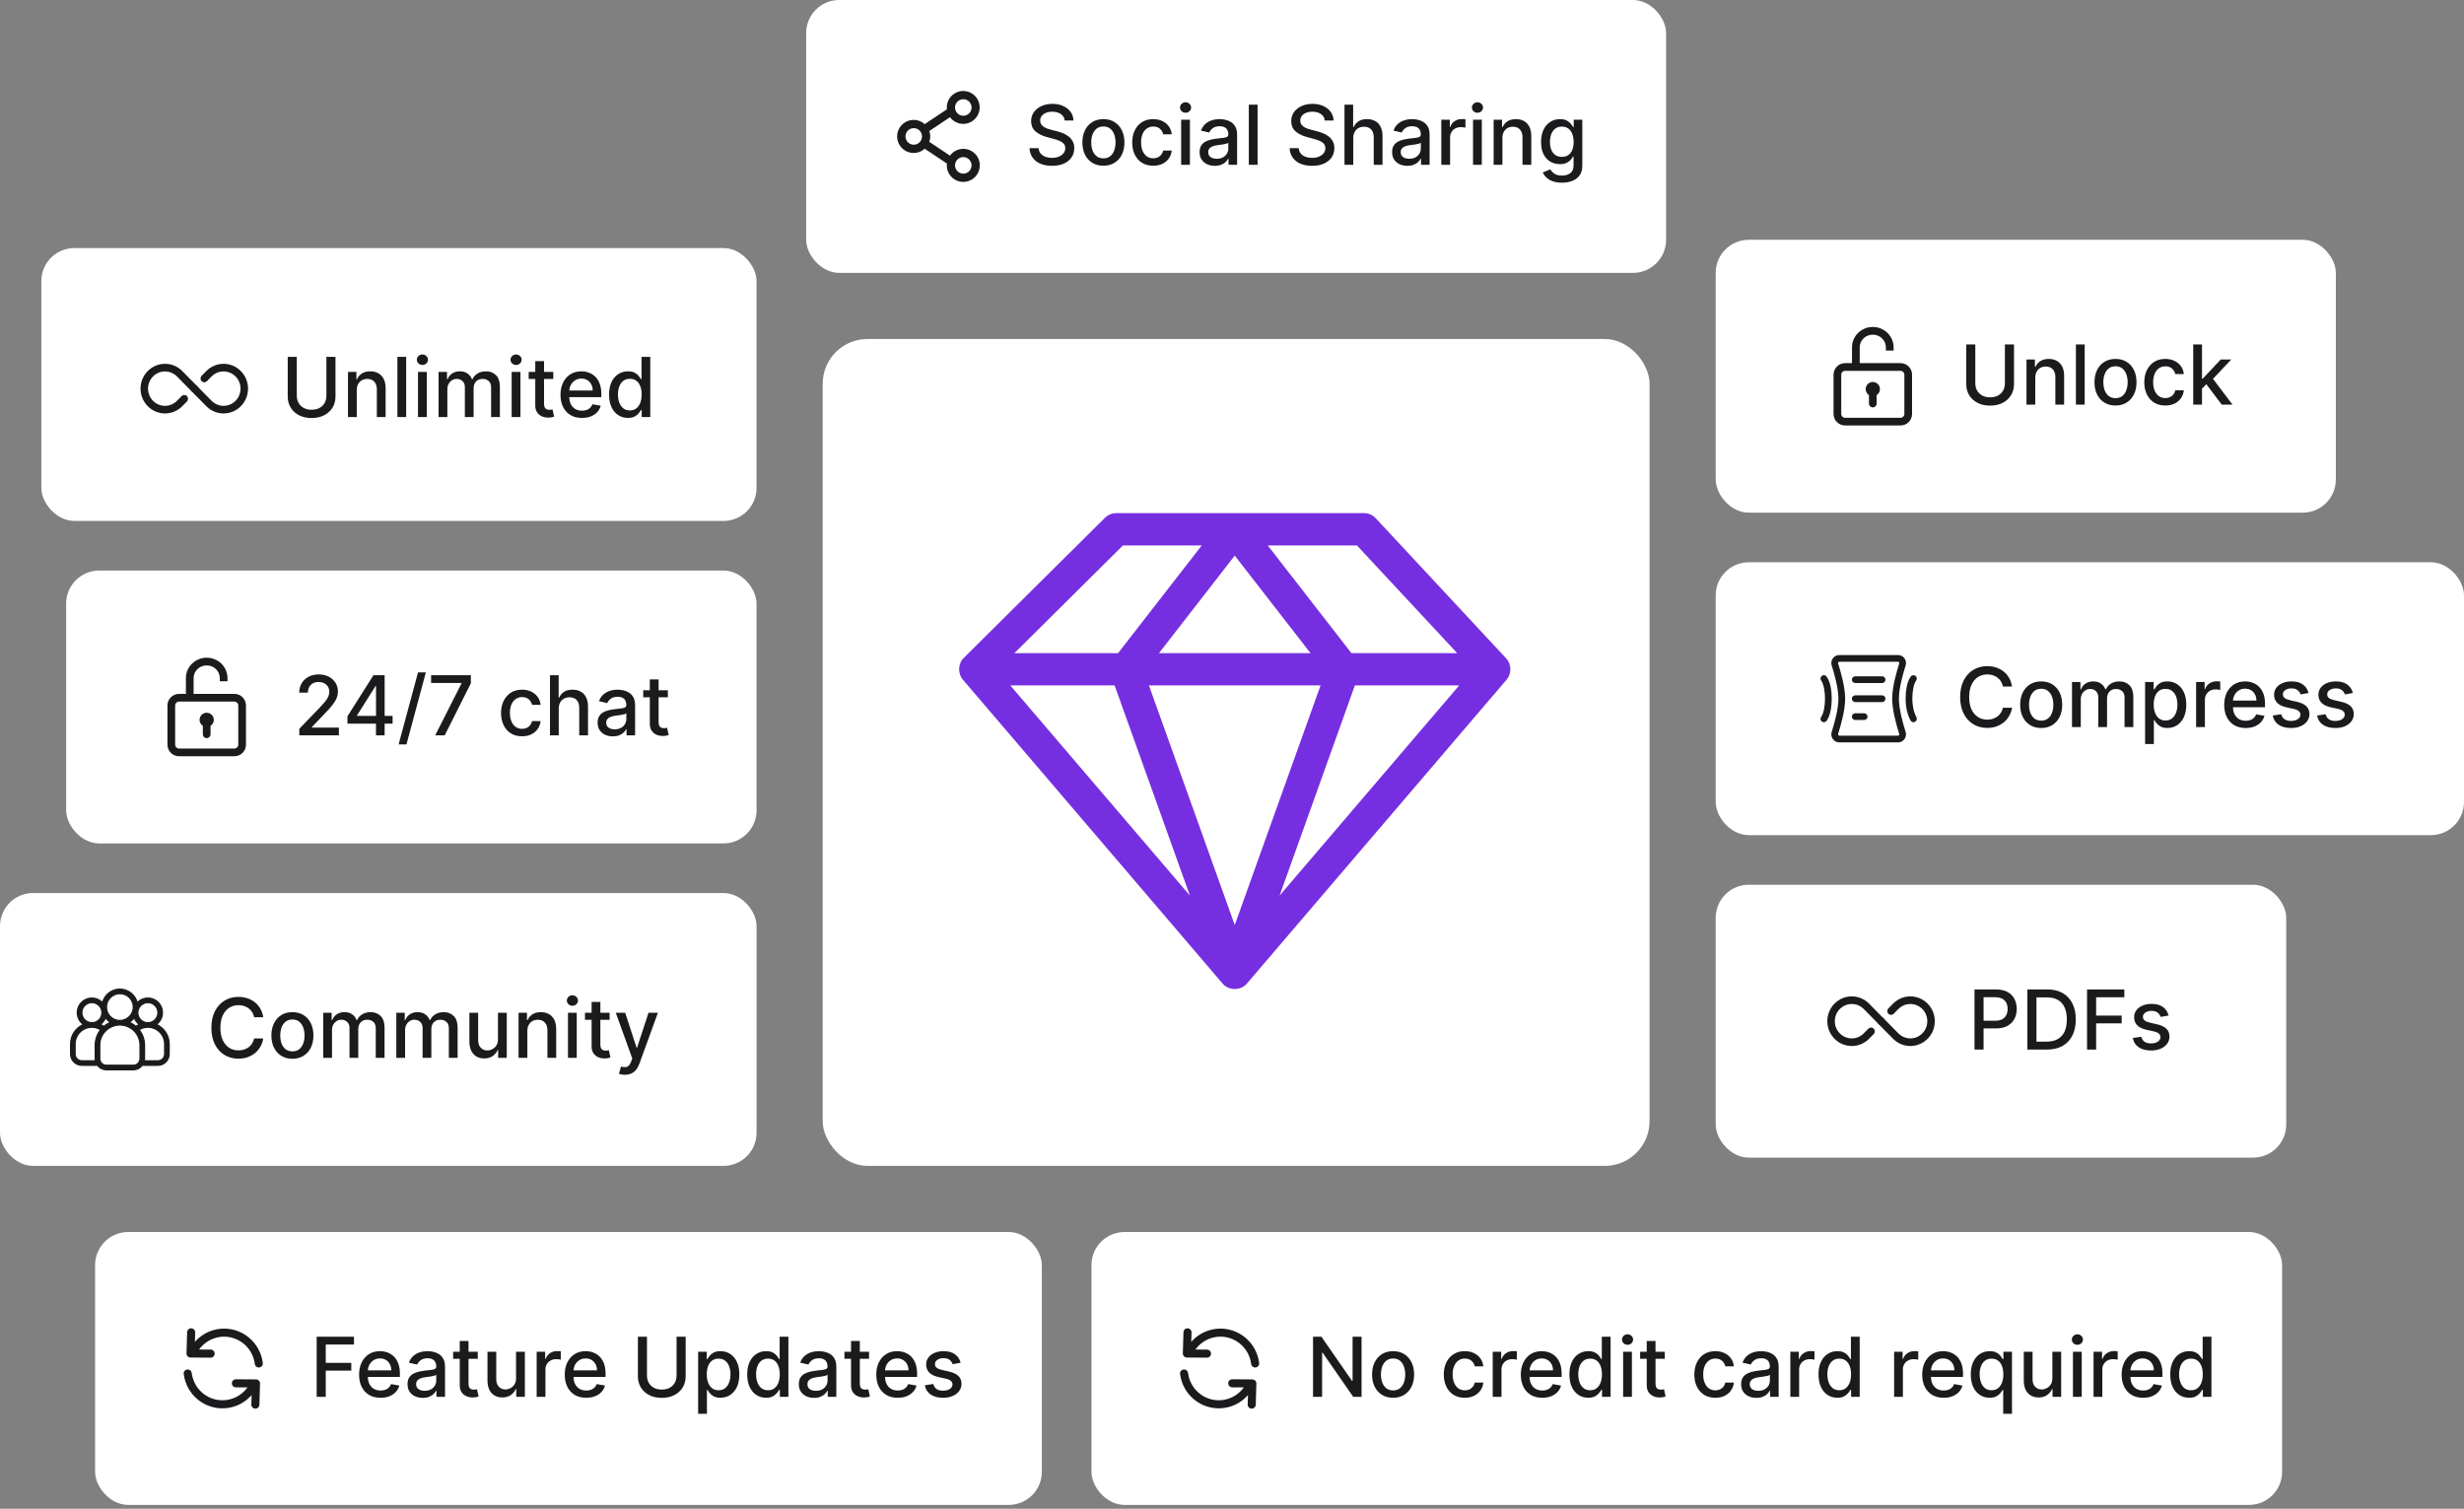
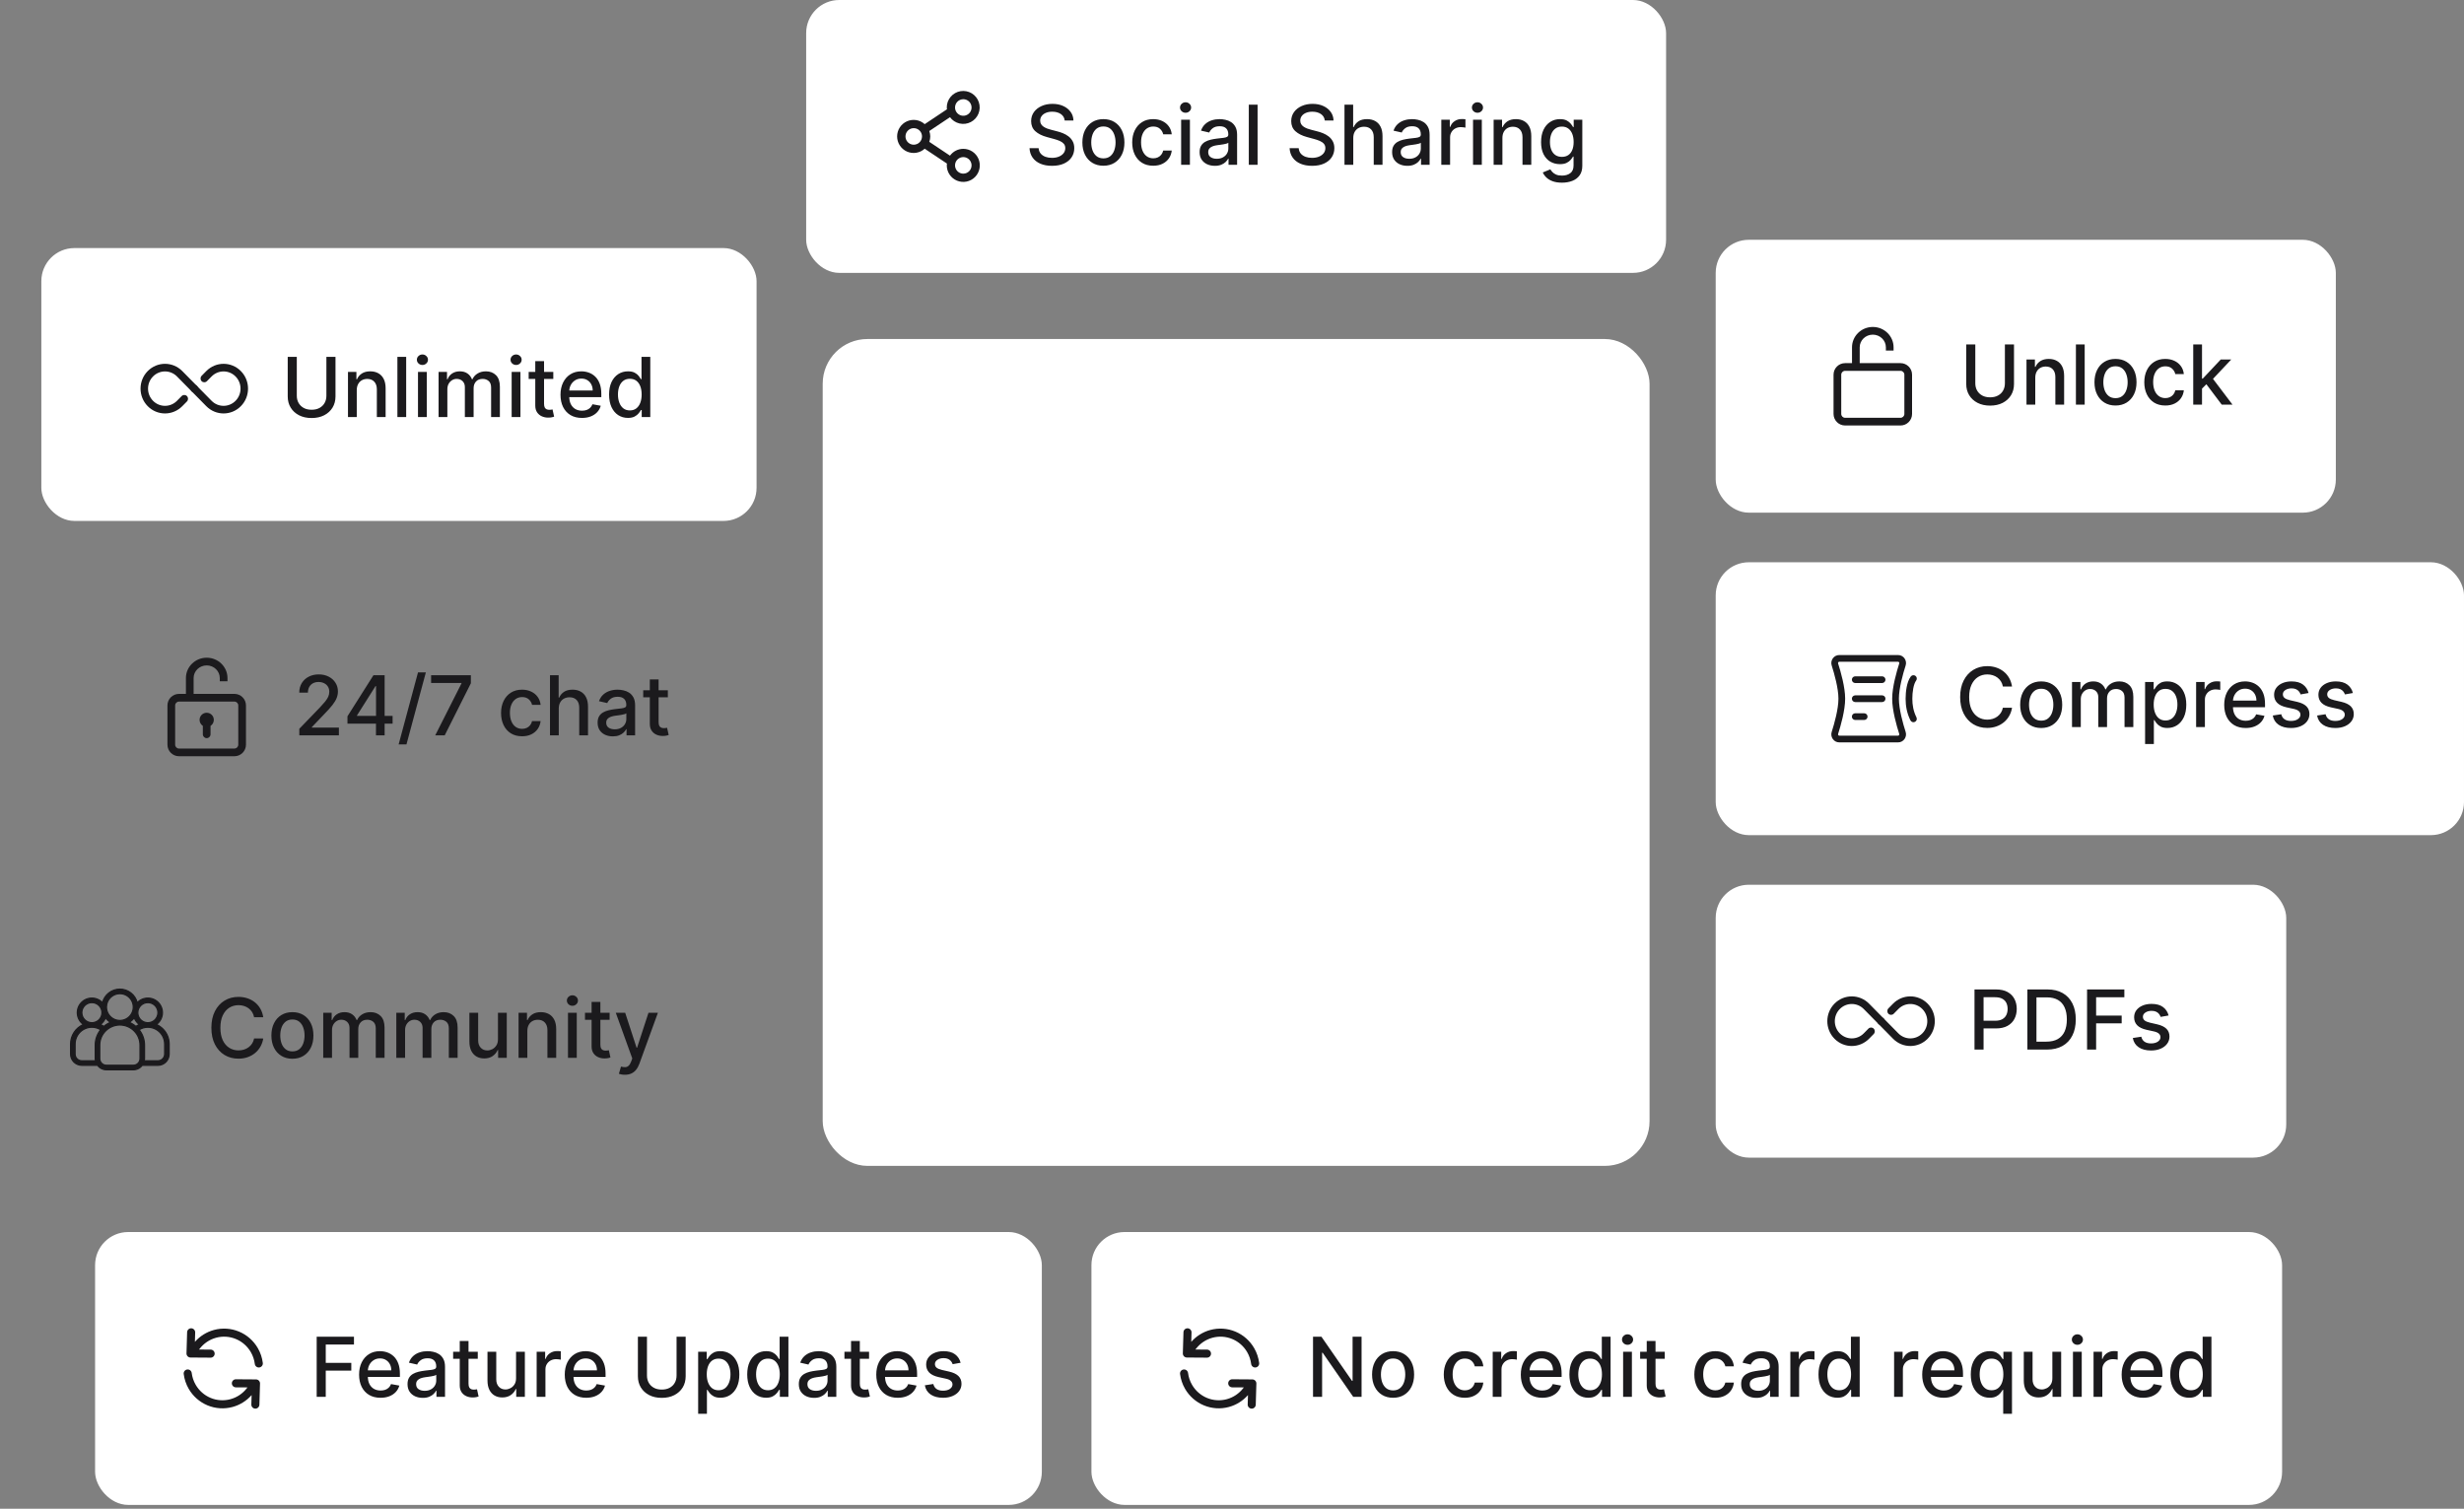
<svg xmlns="http://www.w3.org/2000/svg" width="570" height="349" viewBox="0 0 570 349" fill="none">
  <rect x="0" y="0" width="570" height="349" fill="#808080" stroke="none" />
  <rect x="190.318" y="78.422" width="191.275" height="191.275" rx="10.339" fill="white" />
  <g clip-path="url(#clip0_411_1463)">
-     <path d="M348.635 157.081C349.739 155.69 349.625 153.554 348.402 152.271L318.262 119.89C317.555 119.131 316.565 118.699 315.527 118.699H258.236C257.25 118.699 256.304 119.089 255.604 119.784L222.973 152.165C221.6 153.485 221.506 155.816 222.764 157.245L282.796 227.487C284.202 229.214 287.07 229.213 288.477 227.487L348.508 157.244C348.551 157.191 348.593 157.137 348.635 157.081ZM303.16 151.081H268.112L285.636 128.525L303.16 151.081ZM305.487 158.553L285.636 213.979L265.785 158.553H305.487ZM257.847 158.553L275.258 207.166L233.713 158.553H257.847ZM313.425 158.553H337.559L296.014 207.166L313.425 158.553ZM337.085 151.081H312.623L293.27 126.172H313.901L337.085 151.081ZM259.775 126.172H278.002L258.649 151.081H234.674L259.775 126.172Z" fill="#762FE0" />
-   </g>
+     </g>
  <rect x="396.895" y="130.066" width="173.104" height="63.121" rx="7.651" fill="white" />
  <path d="M465.447 158.808H463.328C463.247 158.355 463.095 157.957 462.873 157.613C462.651 157.269 462.38 156.976 462.058 156.736C461.737 156.496 461.377 156.315 460.978 156.193C460.584 156.071 460.165 156.01 459.721 156.01C458.92 156.01 458.202 156.211 457.568 156.614C456.939 157.017 456.441 157.608 456.074 158.387C455.712 159.166 455.531 160.117 455.531 161.24C455.531 162.372 455.712 163.327 456.074 164.106C456.441 164.885 456.941 165.474 457.575 165.872C458.209 166.271 458.922 166.47 459.715 166.47C460.154 166.47 460.571 166.411 460.964 166.293C461.363 166.171 461.723 165.992 462.044 165.757C462.366 165.521 462.638 165.234 462.86 164.894C463.086 164.55 463.242 164.156 463.328 163.712L465.447 163.719C465.334 164.403 465.115 165.032 464.789 165.607C464.467 166.178 464.053 166.672 463.546 167.088C463.043 167.5 462.468 167.819 461.82 168.046C461.173 168.272 460.466 168.386 459.701 168.386C458.497 168.386 457.423 168.1 456.481 167.53C455.54 166.955 454.797 166.133 454.254 165.064C453.715 163.995 453.445 162.721 453.445 161.24C453.445 159.755 453.717 158.48 454.26 157.416C454.804 156.347 455.546 155.527 456.488 154.957C457.43 154.382 458.501 154.094 459.701 154.094C460.439 154.094 461.127 154.201 461.766 154.413C462.409 154.622 462.986 154.93 463.498 155.337C464.01 155.74 464.433 156.234 464.768 156.818C465.103 157.398 465.33 158.061 465.447 158.808ZM472.191 168.406C471.213 168.406 470.359 168.182 469.63 167.733C468.901 167.285 468.335 166.658 467.932 165.852C467.529 165.046 467.327 164.104 467.327 163.026C467.327 161.944 467.529 160.998 467.932 160.187C468.335 159.376 468.901 158.747 469.63 158.299C470.359 157.85 471.213 157.626 472.191 157.626C473.169 157.626 474.022 157.85 474.751 158.299C475.48 158.747 476.047 159.376 476.45 160.187C476.853 160.998 477.054 161.944 477.054 163.026C477.054 164.104 476.853 165.046 476.45 165.852C476.047 166.658 475.48 167.285 474.751 167.733C474.022 168.182 473.169 168.406 472.191 168.406ZM472.197 166.701C472.831 166.701 473.357 166.533 473.773 166.198C474.19 165.863 474.498 165.417 474.697 164.86C474.901 164.303 475.003 163.69 475.003 163.019C475.003 162.354 474.901 161.742 474.697 161.186C474.498 160.624 474.19 160.173 473.773 159.834C473.357 159.494 472.831 159.324 472.197 159.324C471.559 159.324 471.029 159.494 470.608 159.834C470.191 160.173 469.881 160.624 469.677 161.186C469.478 161.742 469.379 162.354 469.379 163.019C469.379 163.69 469.478 164.303 469.677 164.86C469.881 165.417 470.191 165.863 470.608 166.198C471.029 166.533 471.559 166.701 472.197 166.701ZM479.321 168.195V157.762H481.27V159.46H481.4C481.617 158.885 481.972 158.437 482.466 158.115C482.96 157.789 483.55 157.626 484.239 157.626C484.936 157.626 485.52 157.789 485.991 158.115C486.467 158.441 486.818 158.89 487.044 159.46H487.153C487.402 158.903 487.798 158.459 488.341 158.129C488.885 157.794 489.532 157.626 490.284 157.626C491.23 157.626 492.003 157.923 492.6 158.516C493.203 159.109 493.504 160.004 493.504 161.199V168.195H491.473V161.389C491.473 160.683 491.28 160.171 490.895 159.854C490.51 159.537 490.051 159.379 489.516 159.379C488.855 159.379 488.341 159.582 487.975 159.99C487.608 160.393 487.424 160.912 487.424 161.546V168.195H485.4V161.26C485.4 160.694 485.224 160.239 484.87 159.895C484.517 159.551 484.058 159.379 483.492 159.379C483.107 159.379 482.751 159.481 482.425 159.684C482.104 159.884 481.843 160.162 481.644 160.52C481.449 160.878 481.352 161.292 481.352 161.763V168.195H479.321ZM496.226 172.108V157.762H498.209V159.453H498.379C498.497 159.236 498.666 158.985 498.888 158.699C499.11 158.414 499.418 158.165 499.812 157.952C500.206 157.735 500.727 157.626 501.374 157.626C502.217 157.626 502.968 157.839 503.629 158.265C504.291 158.69 504.809 159.304 505.185 160.106C505.565 160.907 505.756 161.872 505.756 162.999C505.756 164.127 505.568 165.093 505.192 165.899C504.816 166.701 504.3 167.319 503.643 167.754C502.986 168.184 502.237 168.399 501.395 168.399C500.761 168.399 500.242 168.293 499.839 168.08C499.441 167.867 499.128 167.618 498.902 167.333C498.676 167.047 498.501 166.794 498.379 166.572H498.257V172.108H496.226ZM498.216 162.979C498.216 163.712 498.322 164.355 498.535 164.908C498.748 165.46 499.056 165.893 499.459 166.205C499.862 166.513 500.356 166.667 500.94 166.667C501.546 166.667 502.054 166.506 502.461 166.185C502.869 165.859 503.177 165.417 503.385 164.86C503.598 164.303 503.704 163.676 503.704 162.979C503.704 162.29 503.6 161.672 503.392 161.124C503.188 160.576 502.88 160.144 502.468 159.827C502.06 159.51 501.551 159.352 500.94 159.352C500.351 159.352 499.853 159.503 499.445 159.807C499.042 160.11 498.737 160.533 498.528 161.077C498.32 161.62 498.216 162.254 498.216 162.979ZM508.031 168.195V157.762H509.994V159.419H510.103C510.293 158.858 510.628 158.416 511.108 158.095C511.593 157.769 512.14 157.606 512.752 157.606C512.879 157.606 513.028 157.61 513.2 157.619C513.377 157.629 513.515 157.64 513.614 157.653V159.596C513.533 159.573 513.388 159.549 513.18 159.521C512.971 159.49 512.763 159.474 512.555 159.474C512.075 159.474 511.647 159.576 511.271 159.779C510.9 159.979 510.605 160.257 510.388 160.615C510.171 160.968 510.062 161.371 510.062 161.824V168.195H508.031ZM519.495 168.406C518.467 168.406 517.582 168.186 516.839 167.747C516.101 167.303 515.53 166.681 515.127 165.879C514.729 165.073 514.53 164.129 514.53 163.047C514.53 161.978 514.729 161.036 515.127 160.221C515.53 159.406 516.092 158.77 516.812 158.312C517.536 157.855 518.383 157.626 519.352 157.626C519.941 157.626 520.512 157.724 521.064 157.918C521.616 158.113 522.112 158.419 522.552 158.835C522.991 159.252 523.337 159.793 523.591 160.459C523.844 161.12 523.971 161.924 523.971 162.87V163.59H515.678V162.069H521.981C521.981 161.534 521.872 161.061 521.655 160.649C521.438 160.232 521.132 159.904 520.738 159.664C520.349 159.424 519.891 159.304 519.366 159.304C518.795 159.304 518.297 159.444 517.872 159.725C517.45 160.001 517.124 160.364 516.893 160.812C516.667 161.256 516.554 161.738 516.554 162.259V163.447C516.554 164.145 516.676 164.738 516.921 165.227C517.17 165.716 517.516 166.09 517.96 166.348C518.404 166.601 518.922 166.728 519.515 166.728C519.9 166.728 520.251 166.674 520.568 166.565C520.885 166.452 521.159 166.284 521.39 166.062C521.621 165.841 521.798 165.567 521.92 165.241L523.842 165.587C523.688 166.153 523.412 166.649 523.013 167.075C522.619 167.496 522.124 167.824 521.526 168.059C520.933 168.29 520.256 168.406 519.495 168.406ZM534.043 160.309L532.202 160.635C532.125 160.4 532.003 160.176 531.835 159.963C531.672 159.75 531.45 159.576 531.169 159.44C530.889 159.304 530.538 159.236 530.117 159.236C529.542 159.236 529.062 159.365 528.677 159.623C528.292 159.877 528.099 160.205 528.099 160.608C528.099 160.957 528.228 161.238 528.486 161.45C528.745 161.663 529.161 161.838 529.736 161.973L531.394 162.354C532.354 162.576 533.069 162.918 533.54 163.379C534.011 163.841 534.246 164.441 534.246 165.179C534.246 165.804 534.065 166.361 533.703 166.85C533.345 167.335 532.845 167.715 532.202 167.992C531.563 168.268 530.823 168.406 529.981 168.406C528.812 168.406 527.859 168.157 527.121 167.659C526.383 167.156 525.93 166.443 525.763 165.519L527.726 165.22C527.848 165.732 528.099 166.119 528.48 166.382C528.86 166.64 529.356 166.769 529.967 166.769C530.633 166.769 531.165 166.631 531.563 166.355C531.962 166.074 532.161 165.732 532.161 165.329C532.161 165.003 532.039 164.729 531.794 164.507C531.554 164.285 531.185 164.118 530.687 164.004L528.921 163.617C527.948 163.395 527.228 163.042 526.761 162.558C526.299 162.073 526.068 161.459 526.068 160.717C526.068 160.101 526.24 159.562 526.585 159.1C526.929 158.638 527.404 158.278 528.011 158.02C528.618 157.758 529.313 157.626 530.096 157.626C531.224 157.626 532.111 157.871 532.759 158.36C533.406 158.844 533.834 159.494 534.043 160.309ZM544.298 160.309L542.457 160.635C542.38 160.4 542.258 160.176 542.09 159.963C541.927 159.75 541.705 159.576 541.424 159.44C541.144 159.304 540.793 159.236 540.372 159.236C539.796 159.236 539.316 159.365 538.932 159.623C538.547 159.877 538.354 160.205 538.354 160.608C538.354 160.957 538.483 161.238 538.741 161.45C538.999 161.663 539.416 161.838 539.991 161.973L541.648 162.354C542.608 162.576 543.324 162.918 543.795 163.379C544.266 163.841 544.501 164.441 544.501 165.179C544.501 165.804 544.32 166.361 543.958 166.85C543.6 167.335 543.1 167.715 542.457 167.992C541.818 168.268 541.078 168.406 540.236 168.406C539.067 168.406 538.114 168.157 537.376 167.659C536.638 167.156 536.185 166.443 536.018 165.519L537.981 165.22C538.103 165.732 538.354 166.119 538.735 166.382C539.115 166.64 539.611 166.769 540.222 166.769C540.888 166.769 541.42 166.631 541.818 166.355C542.217 166.074 542.416 165.732 542.416 165.329C542.416 165.003 542.294 164.729 542.049 164.507C541.809 164.285 541.44 164.118 540.942 164.004L539.176 163.617C538.202 163.395 537.482 163.042 537.016 162.558C536.554 162.073 536.323 161.459 536.323 160.717C536.323 160.101 536.495 159.562 536.839 159.1C537.184 158.638 537.659 158.278 538.266 158.02C538.873 157.758 539.568 157.626 540.351 157.626C541.479 157.626 542.366 157.871 543.014 158.36C543.661 158.844 544.089 159.494 544.298 160.309Z" fill="#1B1A1D" />
  <path fill-rule="evenodd" clip-rule="evenodd" d="M425.478 153.08C425.303 153.08 425.144 153.27 425.209 153.472C425.819 155.376 426.842 158.948 426.842 161.628C426.842 164.308 425.819 167.88 425.209 169.784C425.144 169.987 425.303 170.176 425.478 170.176H439.085C439.26 170.176 439.419 169.987 439.354 169.784C438.744 167.88 437.721 164.308 437.721 161.628C437.721 158.948 438.744 155.376 439.354 153.472C439.419 153.27 439.26 153.08 439.085 153.08H425.478ZM423.729 153.947C423.354 152.777 424.212 151.526 425.478 151.526H439.085C440.351 151.526 441.209 152.777 440.834 153.947C440.22 155.861 439.275 159.22 439.275 161.628C439.275 164.036 440.22 167.395 440.834 169.31C441.209 170.479 440.351 171.73 439.085 171.73H425.478C424.212 171.73 423.354 170.479 423.729 169.31C424.343 167.395 425.288 164.036 425.288 161.628C425.288 159.22 424.343 155.861 423.729 153.947Z" fill="#1B1A1D" />
-   <path fill-rule="evenodd" clip-rule="evenodd" d="M421.453 156.344C421.797 156.086 422.284 156.156 422.541 156.499C423.036 157.159 423.323 158.076 423.492 158.956C423.665 159.856 423.733 160.813 423.733 161.628C423.733 162.443 423.665 163.4 423.492 164.3C423.323 165.18 423.036 166.096 422.541 166.756C422.284 167.1 421.797 167.169 421.453 166.912C421.11 166.654 421.041 166.167 421.298 165.824C421.58 165.448 421.811 164.81 421.966 164.007C422.117 163.223 422.179 162.367 422.179 161.628C422.179 160.889 422.117 160.033 421.966 159.249C421.811 158.445 421.58 157.808 421.298 157.432C421.041 157.088 421.11 156.601 421.453 156.344Z" fill="#1B1A1D" />
  <path fill-rule="evenodd" clip-rule="evenodd" d="M428.396 157.224C428.396 156.795 428.744 156.447 429.174 156.447H435.39C435.819 156.447 436.167 156.795 436.167 157.224C436.167 157.653 435.819 158.001 435.39 158.001H429.174C428.744 158.001 428.396 157.653 428.396 157.224Z" fill="#1B1A1D" />
  <path fill-rule="evenodd" clip-rule="evenodd" d="M428.396 161.628C428.396 161.198 428.744 160.851 429.174 160.851H435.39C435.819 160.851 436.167 161.198 436.167 161.628C436.167 162.057 435.819 162.405 435.39 162.405H429.174C428.744 162.405 428.396 162.057 428.396 161.628Z" fill="#1B1A1D" />
  <path fill-rule="evenodd" clip-rule="evenodd" d="M428.396 165.772C428.396 165.343 428.744 164.995 429.174 164.995H431.246C431.675 164.995 432.023 165.343 432.023 165.772C432.023 166.201 431.675 166.549 431.246 166.549H429.174C428.744 166.549 428.396 166.201 428.396 165.772Z" fill="#1B1A1D" />
  <path fill-rule="evenodd" clip-rule="evenodd" d="M443.107 156.344C443.451 156.601 443.52 157.088 443.263 157.432C442.981 157.808 442.749 158.445 442.595 159.249C442.444 160.033 442.382 160.889 442.382 161.628C442.382 163.091 442.625 164.52 443.336 165.943C443.528 166.327 443.373 166.793 442.989 166.985C442.605 167.177 442.138 167.022 441.946 166.638C441.103 164.952 440.828 163.273 440.828 161.628C440.828 160.813 440.896 159.856 441.069 158.956C441.238 158.076 441.524 157.159 442.02 156.499C442.277 156.156 442.764 156.086 443.107 156.344Z" fill="#1B1A1D" />
-   <rect y="206.578" width="175.017" height="63.121" rx="7.651" fill="white" />
  <path d="M60.901 235.318H58.781C58.7 234.865 58.548 234.467 58.326 234.122C58.104 233.778 57.833 233.486 57.511 233.246C57.19 233.006 56.83 232.825 56.431 232.703C56.037 232.581 55.618 232.519 55.175 232.519C54.373 232.519 53.655 232.721 53.021 233.124C52.392 233.527 51.894 234.118 51.527 234.897C51.165 235.676 50.984 236.627 50.984 237.75C50.984 238.882 51.165 239.837 51.527 240.616C51.894 241.395 52.394 241.984 53.028 242.382C53.662 242.781 54.375 242.98 55.168 242.98C55.607 242.98 56.024 242.921 56.418 242.803C56.816 242.681 57.176 242.502 57.498 242.267C57.819 242.031 58.091 241.744 58.313 241.404C58.539 241.06 58.695 240.666 58.781 240.222L60.901 240.229C60.787 240.913 60.568 241.542 60.242 242.117C59.92 242.688 59.506 243.181 58.999 243.598C58.496 244.01 57.921 244.329 57.273 244.556C56.626 244.782 55.919 244.895 55.154 244.895C53.95 244.895 52.877 244.61 51.935 244.039C50.993 243.464 50.25 242.642 49.707 241.574C49.168 240.505 48.898 239.23 48.898 237.75C48.898 236.264 49.17 234.99 49.714 233.925C50.257 232.857 50.999 232.037 51.941 231.467C52.883 230.892 53.954 230.604 55.154 230.604C55.892 230.604 56.581 230.71 57.219 230.923C57.862 231.132 58.44 231.439 58.951 231.847C59.463 232.25 59.886 232.744 60.221 233.328C60.556 233.907 60.783 234.571 60.901 235.318ZM67.644 244.916C66.666 244.916 65.812 244.691 65.083 244.243C64.354 243.795 63.788 243.168 63.385 242.362C62.982 241.556 62.78 240.614 62.78 239.536C62.78 238.454 62.982 237.507 63.385 236.697C63.788 235.886 64.354 235.257 65.083 234.808C65.812 234.36 66.666 234.136 67.644 234.136C68.622 234.136 69.475 234.36 70.205 234.808C70.934 235.257 71.5 235.886 71.903 236.697C72.306 237.507 72.507 238.454 72.507 239.536C72.507 240.614 72.306 241.556 71.903 242.362C71.5 243.168 70.934 243.795 70.205 244.243C69.475 244.691 68.622 244.916 67.644 244.916ZM67.651 243.211C68.285 243.211 68.81 243.043 69.226 242.708C69.643 242.373 69.951 241.927 70.15 241.37C70.354 240.813 70.456 240.199 70.456 239.529C70.456 238.864 70.354 238.252 70.15 237.695C69.951 237.134 69.643 236.683 69.226 236.344C68.81 236.004 68.285 235.834 67.651 235.834C67.012 235.834 66.482 236.004 66.061 236.344C65.645 236.683 65.334 237.134 65.131 237.695C64.931 238.252 64.832 238.864 64.832 239.529C64.832 240.199 64.931 240.813 65.131 241.37C65.334 241.927 65.645 242.373 66.061 242.708C66.482 243.043 67.012 243.211 67.651 243.211ZM74.774 244.705V234.272H76.724V235.97H76.853C77.07 235.395 77.425 234.947 77.919 234.625C78.413 234.299 79.004 234.136 79.692 234.136C80.389 234.136 80.973 234.299 81.444 234.625C81.92 234.951 82.271 235.399 82.497 235.97H82.606C82.855 235.413 83.251 234.969 83.794 234.639C84.338 234.304 84.986 234.136 85.737 234.136C86.684 234.136 87.456 234.433 88.053 235.026C88.656 235.619 88.957 236.513 88.957 237.709V244.705H86.926V237.899C86.926 237.193 86.733 236.681 86.349 236.364C85.964 236.047 85.504 235.888 84.97 235.888C84.308 235.888 83.794 236.092 83.428 236.5C83.061 236.903 82.878 237.421 82.878 238.055V244.705H80.853V237.77C80.853 237.204 80.677 236.749 80.324 236.405C79.97 236.061 79.511 235.888 78.945 235.888C78.56 235.888 78.204 235.99 77.878 236.194C77.557 236.393 77.296 236.672 77.097 237.03C76.903 237.387 76.805 237.802 76.805 238.273V244.705H74.774ZM91.679 244.705V234.272H93.628V235.97H93.757C93.975 235.395 94.33 234.947 94.824 234.625C95.317 234.299 95.908 234.136 96.597 234.136C97.294 234.136 97.878 234.299 98.349 234.625C98.825 234.951 99.175 235.399 99.402 235.97H99.51C99.76 235.413 100.156 234.969 100.699 234.639C101.243 234.304 101.89 234.136 102.642 234.136C103.588 234.136 104.36 234.433 104.958 235.026C105.56 235.619 105.861 236.513 105.861 237.709V244.705H103.831V237.899C103.831 237.193 103.638 236.681 103.253 236.364C102.868 236.047 102.409 235.888 101.874 235.888C101.213 235.888 100.699 236.092 100.332 236.5C99.966 236.903 99.782 237.421 99.782 238.055V244.705H97.758V237.77C97.758 237.204 97.582 236.749 97.228 236.405C96.875 236.061 96.415 235.888 95.849 235.888C95.465 235.888 95.109 235.99 94.783 236.194C94.462 236.393 94.201 236.672 94.002 237.03C93.807 237.387 93.71 237.802 93.71 238.273V244.705H91.679ZM115.193 240.378V234.272H117.23V244.705H115.233V242.898H115.125C114.885 243.455 114.5 243.919 113.97 244.291C113.445 244.658 112.79 244.841 112.007 244.841C111.337 244.841 110.744 244.694 110.227 244.399C109.716 244.101 109.313 243.659 109.018 243.075C108.728 242.491 108.584 241.768 108.584 240.908V234.272H110.614V240.664C110.614 241.375 110.811 241.941 111.205 242.362C111.599 242.783 112.111 242.993 112.741 242.993C113.121 242.993 113.499 242.898 113.875 242.708C114.255 242.518 114.57 242.23 114.819 241.845C115.073 241.461 115.197 240.971 115.193 240.378ZM121.99 238.51V244.705H119.959V234.272H121.909V235.97H122.038C122.278 235.418 122.654 234.974 123.165 234.639C123.681 234.304 124.331 234.136 125.115 234.136C125.826 234.136 126.448 234.285 126.983 234.584C127.517 234.879 127.931 235.318 128.226 235.902C128.52 236.486 128.667 237.208 128.667 238.069V244.705H126.636V238.313C126.636 237.557 126.439 236.966 126.045 236.541C125.651 236.11 125.11 235.895 124.422 235.895C123.951 235.895 123.532 235.997 123.165 236.201C122.803 236.405 122.515 236.704 122.303 237.098C122.094 237.487 121.99 237.958 121.99 238.51ZM131.391 244.705V234.272H133.422V244.705H131.391ZM132.417 232.662C132.063 232.662 131.76 232.544 131.506 232.309C131.257 232.069 131.133 231.784 131.133 231.453C131.133 231.118 131.257 230.833 131.506 230.597C131.76 230.357 132.063 230.237 132.417 230.237C132.77 230.237 133.071 230.357 133.32 230.597C133.574 230.833 133.7 231.118 133.7 231.453C133.7 231.784 133.574 232.069 133.32 232.309C133.071 232.544 132.77 232.662 132.417 232.662ZM141.024 234.272V235.902H135.325V234.272H141.024ZM136.854 231.772H138.885V241.642C138.885 242.036 138.944 242.332 139.061 242.531C139.179 242.726 139.331 242.86 139.516 242.932C139.707 243 139.913 243.034 140.134 243.034C140.297 243.034 140.44 243.023 140.562 243C140.685 242.978 140.78 242.959 140.848 242.946L141.214 244.624C141.097 244.669 140.929 244.714 140.712 244.759C140.494 244.809 140.223 244.836 139.897 244.841C139.362 244.85 138.864 244.755 138.402 244.556C137.94 244.356 137.567 244.048 137.282 243.632C136.996 243.215 136.854 242.692 136.854 242.063V231.772ZM144.555 248.618C144.251 248.618 143.975 248.593 143.726 248.543C143.477 248.498 143.291 248.448 143.169 248.393L143.658 246.729C144.029 246.829 144.36 246.872 144.65 246.858C144.94 246.845 145.195 246.736 145.417 246.532C145.644 246.328 145.843 245.996 146.015 245.534L146.266 244.841L142.449 234.272H144.623L147.265 242.368H147.373L150.016 234.272H152.196L147.897 246.098C147.697 246.641 147.444 247.101 147.136 247.476C146.828 247.857 146.461 248.142 146.035 248.332C145.61 248.522 145.116 248.618 144.555 248.618Z" fill="#1B1A1D" />
  <path d="M37.686 238.026C37.247 237.588 36.73 237.236 36.161 236.99C36.544 236.717 36.866 236.367 37.105 235.962C37.344 235.557 37.496 235.107 37.551 234.64C37.605 234.173 37.561 233.699 37.421 233.25C37.281 232.801 37.049 232.386 36.739 232.033C36.428 231.679 36.047 231.395 35.62 231.197C35.194 231 34.73 230.895 34.26 230.888C33.789 230.881 33.323 230.973 32.89 231.157C32.458 231.342 32.069 231.615 31.748 231.959C31.526 231.061 31.01 230.264 30.282 229.694C29.554 229.123 28.656 228.813 27.731 228.813C26.806 228.813 25.908 229.123 25.18 229.694C24.451 230.264 23.935 231.061 23.713 231.959C23.393 231.615 23.004 231.341 22.571 231.156C22.139 230.971 21.672 230.879 21.201 230.886C20.731 230.893 20.267 230.998 19.84 231.196C19.412 231.393 19.031 231.678 18.721 232.032C18.411 232.385 18.178 232.8 18.038 233.25C17.899 233.699 17.855 234.173 17.91 234.64C17.964 235.108 18.117 235.558 18.357 235.963C18.596 236.368 18.919 236.718 19.302 236.991C18.422 237.372 17.672 238.003 17.144 238.805C16.617 239.607 16.335 240.546 16.334 241.506V243.837C16.335 244.524 16.608 245.182 17.093 245.668C17.579 246.153 18.238 246.426 18.924 246.427H22.564C22.803 246.748 23.114 247.008 23.471 247.188C23.828 247.368 24.223 247.462 24.623 247.463H30.839C31.239 247.462 31.633 247.368 31.991 247.188C32.348 247.008 32.658 246.748 32.898 246.427H36.537C37.224 246.426 37.883 246.153 38.368 245.668C38.854 245.182 39.127 244.524 39.128 243.837V241.506C39.129 240.859 39.003 240.219 38.755 239.622C38.508 239.024 38.144 238.482 37.686 238.026ZM34.206 231.922C34.667 231.922 35.118 232.059 35.501 232.315C35.885 232.571 36.184 232.935 36.36 233.361C36.536 233.787 36.583 234.256 36.493 234.708C36.403 235.16 36.181 235.576 35.855 235.902C35.529 236.228 35.113 236.45 34.661 236.54C34.209 236.63 33.74 236.583 33.314 236.407C32.888 236.231 32.524 235.932 32.268 235.548C32.012 235.165 31.875 234.714 31.875 234.253C31.876 233.635 32.122 233.043 32.559 232.606C32.996 232.169 33.588 231.923 34.206 231.922ZM31.433 237.441C30.971 237.044 30.448 236.724 29.884 236.492C30.338 236.214 30.735 235.852 31.053 235.425C31.289 236.055 31.707 236.601 32.255 236.993C31.968 237.116 31.692 237.266 31.433 237.441ZM27.731 229.85C28.346 229.85 28.947 230.032 29.458 230.374C29.969 230.715 30.367 231.201 30.602 231.769C30.838 232.337 30.899 232.962 30.779 233.565C30.659 234.167 30.363 234.721 29.929 235.156C29.494 235.591 28.94 235.887 28.337 236.007C27.734 236.127 27.109 236.065 26.541 235.83C25.973 235.595 25.488 235.196 25.146 234.685C24.805 234.174 24.623 233.573 24.623 232.958C24.623 232.134 24.951 231.344 25.534 230.761C26.117 230.179 26.907 229.851 27.731 229.85ZM24.029 237.441C23.769 237.266 23.494 237.116 23.206 236.993C23.754 236.601 24.173 236.055 24.408 235.425C24.726 235.852 25.123 236.214 25.577 236.492C25.014 236.724 24.491 237.044 24.029 237.441ZM18.924 234.253C18.924 233.792 19.061 233.341 19.317 232.958C19.573 232.575 19.937 232.276 20.363 232.1C20.789 231.923 21.258 231.877 21.71 231.967C22.162 232.057 22.578 232.279 22.904 232.605C23.23 232.931 23.452 233.346 23.542 233.798C23.632 234.251 23.585 234.719 23.409 235.145C23.233 235.571 22.934 235.935 22.55 236.192C22.167 236.448 21.716 236.584 21.255 236.584C20.637 236.584 20.045 236.338 19.608 235.901C19.171 235.464 18.925 234.871 18.924 234.253ZM18.924 245.391C18.512 245.391 18.117 245.227 17.825 244.936C17.534 244.644 17.37 244.249 17.37 243.837V241.506C17.369 240.814 17.553 240.135 17.903 239.538C18.252 238.942 18.755 238.449 19.359 238.112C19.963 237.775 20.646 237.606 21.337 237.622C22.029 237.637 22.703 237.837 23.291 238.201C22.476 239.21 22.032 240.468 22.032 241.765V244.873C22.032 245.047 22.05 245.221 22.084 245.391H18.924ZM32.393 244.873C32.393 245.285 32.229 245.68 31.938 245.972C31.646 246.263 31.251 246.427 30.839 246.427H24.623C24.21 246.427 23.815 246.263 23.524 245.972C23.232 245.68 23.069 245.285 23.069 244.873V241.765C23.069 240.528 23.56 239.342 24.434 238.468C25.308 237.594 26.494 237.102 27.731 237.102C28.967 237.102 30.153 237.594 31.028 238.468C31.902 239.342 32.393 240.528 32.393 241.765V244.873ZM38.092 243.837C38.092 244.249 37.928 244.644 37.636 244.936C37.345 245.227 36.95 245.391 36.537 245.391H33.377C33.412 245.221 33.429 245.047 33.429 244.873V241.765C33.43 240.468 32.986 239.21 32.17 238.201C32.759 237.838 33.433 237.639 34.124 237.624C34.815 237.608 35.498 237.778 36.101 238.115C36.705 238.452 37.208 238.944 37.557 239.54C37.907 240.136 38.092 240.815 38.092 241.506V243.837Z" fill="#1B1A1D" stroke="#1B1A1D" stroke-width="0.287" />
  <rect x="396.895" y="204.664" width="131.98" height="63.121" rx="7.651" fill="white" />
  <path d="M456.763 242.793V228.882H461.721C462.803 228.882 463.7 229.079 464.411 229.473C465.122 229.867 465.654 230.406 466.007 231.09C466.36 231.769 466.537 232.534 466.537 233.385C466.537 234.241 466.358 235.011 466 235.695C465.647 236.374 465.113 236.913 464.397 237.311C463.686 237.705 462.792 237.902 461.714 237.902H458.305V236.123H461.524C462.208 236.123 462.763 236.005 463.188 235.77C463.614 235.53 463.926 235.204 464.126 234.791C464.325 234.379 464.425 233.911 464.425 233.385C464.425 232.86 464.325 232.394 464.126 231.986C463.926 231.579 463.612 231.259 463.182 231.028C462.756 230.798 462.194 230.682 461.497 230.682H458.862V242.793H456.763ZM473.501 242.793H468.998V228.882H473.644C475.007 228.882 476.177 229.161 477.155 229.718C478.133 230.27 478.883 231.065 479.404 232.102C479.929 233.134 480.192 234.373 480.192 235.817C480.192 237.266 479.927 238.511 479.397 239.553C478.872 240.594 478.111 241.396 477.115 241.957C476.118 242.514 474.914 242.793 473.501 242.793ZM471.096 240.959H473.385C474.445 240.959 475.326 240.76 476.028 240.361C476.73 239.958 477.255 239.376 477.604 238.616C477.952 237.85 478.127 236.918 478.127 235.817C478.127 234.726 477.952 233.8 477.604 233.039C477.259 232.278 476.745 231.701 476.062 231.307C475.378 230.913 474.529 230.716 473.515 230.716H471.096V240.959ZM482.802 242.793V228.882H491.428V230.689H484.9V234.927H490.81V236.727H484.9V242.793H482.802ZM501.664 234.907L499.823 235.233C499.746 234.998 499.624 234.773 499.457 234.561C499.294 234.348 499.072 234.173 498.791 234.038C498.51 233.902 498.159 233.834 497.738 233.834C497.163 233.834 496.683 233.963 496.298 234.221C495.913 234.474 495.721 234.803 495.721 235.206C495.721 235.554 495.85 235.835 496.108 236.048C496.366 236.261 496.783 236.435 497.358 236.571L499.015 236.951C499.975 237.173 500.691 237.515 501.161 237.977C501.632 238.439 501.868 239.039 501.868 239.777C501.868 240.402 501.687 240.959 501.324 241.448C500.967 241.933 500.466 242.313 499.823 242.589C499.185 242.865 498.444 243.004 497.602 243.004C496.434 243.004 495.481 242.754 494.743 242.256C494.005 241.754 493.552 241.041 493.384 240.117L495.347 239.818C495.469 240.33 495.721 240.717 496.101 240.979C496.481 241.237 496.977 241.367 497.589 241.367C498.254 241.367 498.786 241.228 499.185 240.952C499.583 240.671 499.783 240.33 499.783 239.927C499.783 239.601 499.66 239.327 499.416 239.105C499.176 238.883 498.807 238.715 498.309 238.602L496.543 238.215C495.569 237.993 494.849 237.64 494.383 237.155C493.921 236.671 493.69 236.057 493.69 235.314C493.69 234.699 493.862 234.16 494.206 233.698C494.55 233.236 495.026 232.876 495.632 232.618C496.239 232.355 496.934 232.224 497.718 232.224C498.845 232.224 499.733 232.468 500.38 232.958C501.028 233.442 501.456 234.092 501.664 234.907Z" fill="#1B1A1D" />
  <g clip-path="url(#clip1_411_1463)">
    <path fill-rule="evenodd" clip-rule="evenodd" d="M435.76 235.605C435.76 235.605 434.066 233.885 432.372 232.168C430.164 229.928 426.582 229.928 424.374 232.168L424.371 232.171C422.163 234.411 422.163 238.042 424.371 240.282L424.374 240.285C426.582 242.525 430.164 242.525 432.372 240.285C432.736 239.915 433.1 239.547 433.447 239.194C433.786 238.851 433.786 238.293 433.447 237.951C433.11 237.607 432.559 237.607 432.221 237.951C431.873 238.303 431.51 238.672 431.146 239.041C429.614 240.594 427.131 240.594 425.6 239.041L425.598 239.038C424.067 237.485 424.067 234.968 425.598 233.415L425.6 233.412C427.131 231.859 429.614 231.859 431.146 233.412C432.839 235.13 434.534 236.848 434.534 236.848C434.872 237.192 435.423 237.192 435.76 236.848C436.099 236.506 436.099 235.947 435.76 235.605Z" fill="#1B1A1D" />
    <path fill-rule="evenodd" clip-rule="evenodd" d="M438.074 234.502C438.423 234.151 438.786 233.781 439.15 233.412C440.681 231.859 443.164 231.859 444.696 233.412C444.696 233.413 444.697 233.414 444.698 233.415C446.229 234.968 446.229 237.485 444.698 239.038C444.697 239.039 444.696 239.04 444.696 239.041C443.164 240.594 440.681 240.594 439.15 239.041C437.457 237.323 435.761 235.605 435.761 235.605C435.424 235.261 434.873 235.261 434.535 235.605C434.197 235.947 434.197 236.506 434.535 236.848C434.535 236.848 436.23 238.568 437.924 240.285C440.132 242.525 443.714 242.525 445.922 240.285C445.923 240.283 445.924 240.283 445.925 240.282C448.133 238.042 448.133 234.411 445.925 232.171C445.924 232.17 445.923 232.17 445.922 232.168C443.714 229.928 440.132 229.928 437.924 232.168C437.56 232.538 437.195 232.906 436.848 233.259C436.51 233.602 436.51 234.16 436.848 234.502C437.186 234.846 437.737 234.846 438.074 234.502Z" fill="#1B1A1D" />
  </g>
  <rect x="21.998" y="285" width="219.01" height="63.121" rx="7.651" fill="white" />
  <path d="M73.259 323.127V309.216H81.885V311.023H75.358V315.261H81.267V317.061H75.358V323.127H73.259ZM88.034 323.338C87.006 323.338 86.121 323.118 85.378 322.679C84.64 322.235 84.07 321.612 83.666 320.811C83.268 320.005 83.069 319.061 83.069 317.978C83.069 316.91 83.268 315.968 83.666 315.153C84.07 314.338 84.631 313.701 85.351 313.244C86.076 312.787 86.922 312.558 87.891 312.558C88.48 312.558 89.051 312.655 89.603 312.85C90.156 313.045 90.651 313.35 91.091 313.767C91.53 314.184 91.876 314.725 92.13 315.39C92.383 316.051 92.51 316.855 92.51 317.802V318.522H84.217V317H90.52C90.52 316.466 90.411 315.993 90.194 315.581C89.977 315.164 89.671 314.836 89.277 314.596C88.888 314.356 88.43 314.236 87.905 314.236C87.334 314.236 86.836 314.376 86.411 314.657C85.99 314.933 85.663 315.295 85.433 315.744C85.206 316.187 85.093 316.67 85.093 317.19V318.379C85.093 319.076 85.215 319.67 85.46 320.159C85.709 320.648 86.055 321.021 86.499 321.279C86.943 321.533 87.461 321.66 88.054 321.66C88.439 321.66 88.79 321.605 89.107 321.497C89.424 321.384 89.698 321.216 89.929 320.994C90.16 320.772 90.337 320.498 90.459 320.172L92.381 320.519C92.227 321.085 91.951 321.581 91.552 322.006C91.159 322.427 90.663 322.756 90.065 322.991C89.472 323.222 88.795 323.338 88.034 323.338ZM97.8 323.358C97.139 323.358 96.541 323.236 96.007 322.991C95.472 322.742 95.049 322.382 94.737 321.911C94.428 321.44 94.275 320.863 94.275 320.179C94.275 319.59 94.388 319.106 94.614 318.725C94.841 318.345 95.146 318.044 95.531 317.822C95.916 317.6 96.346 317.433 96.822 317.319C97.297 317.206 97.782 317.12 98.275 317.061C98.9 316.989 99.407 316.93 99.797 316.885C100.186 316.835 100.469 316.756 100.646 316.647C100.822 316.538 100.911 316.362 100.911 316.117V316.07C100.911 315.476 100.743 315.017 100.408 314.691C100.078 314.365 99.584 314.202 98.927 314.202C98.244 314.202 97.705 314.353 97.311 314.657C96.921 314.956 96.652 315.288 96.502 315.655L94.594 315.221C94.82 314.587 95.151 314.075 95.585 313.685C96.025 313.291 96.53 313.006 97.1 312.83C97.671 312.648 98.271 312.558 98.9 312.558C99.317 312.558 99.758 312.608 100.225 312.707C100.696 312.802 101.135 312.979 101.542 313.237C101.955 313.495 102.292 313.864 102.555 314.344C102.817 314.82 102.949 315.438 102.949 316.199V323.127H100.965V321.701H100.884C100.752 321.963 100.555 322.221 100.293 322.475C100.03 322.728 99.693 322.939 99.281 323.107C98.868 323.274 98.375 323.358 97.8 323.358ZM98.241 321.728C98.803 321.728 99.283 321.617 99.681 321.395C100.084 321.173 100.39 320.883 100.598 320.525C100.811 320.163 100.918 319.776 100.918 319.364V318.019C100.845 318.091 100.705 318.159 100.496 318.223C100.293 318.282 100.059 318.334 99.797 318.379C99.534 318.42 99.278 318.458 99.029 318.495C98.78 318.526 98.572 318.553 98.404 318.576C98.01 318.626 97.65 318.71 97.324 318.827C97.003 318.945 96.745 319.115 96.55 319.337C96.36 319.554 96.265 319.844 96.265 320.206C96.265 320.709 96.45 321.089 96.822 321.347C97.193 321.601 97.666 321.728 98.241 321.728ZM110.524 312.694V314.324H104.825V312.694H110.524ZM106.353 310.194H108.384V320.064C108.384 320.458 108.443 320.754 108.561 320.953C108.679 321.148 108.83 321.282 109.016 321.354C109.206 321.422 109.412 321.456 109.634 321.456C109.797 321.456 109.94 321.445 110.062 321.422C110.184 321.399 110.279 321.381 110.347 321.368L110.714 323.045C110.596 323.091 110.429 323.136 110.211 323.181C109.994 323.231 109.722 323.258 109.396 323.263C108.862 323.272 108.364 323.177 107.902 322.978C107.44 322.778 107.066 322.47 106.781 322.054C106.496 321.637 106.353 321.114 106.353 320.485V310.194ZM119.379 318.8V312.694H121.417V323.127H119.42V321.32H119.312C119.072 321.877 118.687 322.341 118.157 322.713C117.632 323.079 116.977 323.263 116.194 323.263C115.524 323.263 114.93 323.116 114.414 322.821C113.902 322.522 113.499 322.081 113.205 321.497C112.915 320.913 112.77 320.19 112.77 319.33V312.694H114.801V319.085C114.801 319.796 114.998 320.362 115.392 320.784C115.786 321.205 116.298 321.415 116.927 321.415C117.308 321.415 117.686 321.32 118.062 321.13C118.442 320.94 118.757 320.652 119.006 320.267C119.259 319.882 119.384 319.393 119.379 318.8ZM124.146 323.127V312.694H126.109V314.351H126.218C126.408 313.79 126.743 313.348 127.223 313.027C127.708 312.701 128.255 312.538 128.867 312.538C128.994 312.538 129.143 312.542 129.315 312.551C129.492 312.56 129.63 312.571 129.729 312.585V314.528C129.648 314.505 129.503 314.48 129.295 314.453C129.086 314.421 128.878 314.405 128.67 314.405C128.19 314.405 127.762 314.507 127.386 314.711C127.015 314.91 126.72 315.189 126.503 315.547C126.286 315.9 126.177 316.303 126.177 316.756V323.127H124.146ZM135.61 323.338C134.582 323.338 133.697 323.118 132.954 322.679C132.216 322.235 131.645 321.612 131.242 320.811C130.844 320.005 130.645 319.061 130.645 317.978C130.645 316.91 130.844 315.968 131.242 315.153C131.645 314.338 132.207 313.701 132.927 313.244C133.652 312.787 134.498 312.558 135.467 312.558C136.056 312.558 136.627 312.655 137.179 312.85C137.731 313.045 138.227 313.35 138.667 313.767C139.106 314.184 139.452 314.725 139.706 315.39C139.959 316.051 140.086 316.855 140.086 317.802V318.522H131.793V317H138.096C138.096 316.466 137.987 315.993 137.77 315.581C137.553 315.164 137.247 314.836 136.853 314.596C136.464 314.356 136.006 314.236 135.481 314.236C134.91 314.236 134.412 314.376 133.987 314.657C133.565 314.933 133.239 315.295 133.008 315.744C132.782 316.187 132.669 316.67 132.669 317.19V318.379C132.669 319.076 132.791 319.67 133.036 320.159C133.285 320.648 133.631 321.021 134.075 321.279C134.519 321.533 135.037 321.66 135.63 321.66C136.015 321.66 136.366 321.605 136.683 321.497C137 321.384 137.274 321.216 137.505 320.994C137.736 320.772 137.913 320.498 138.035 320.172L139.957 320.519C139.803 321.085 139.527 321.581 139.128 322.006C138.735 322.427 138.239 322.756 137.641 322.991C137.048 323.222 136.371 323.338 135.61 323.338ZM156.51 309.216H158.616V318.365C158.616 319.339 158.387 320.202 157.93 320.953C157.473 321.701 156.83 322.289 156.001 322.719C155.172 323.145 154.201 323.358 153.087 323.358C151.978 323.358 151.008 323.145 150.18 322.719C149.351 322.289 148.708 321.701 148.251 320.953C147.793 320.202 147.565 319.339 147.565 318.365V309.216H149.664V318.196C149.664 318.825 149.802 319.384 150.078 319.873C150.359 320.362 150.755 320.747 151.267 321.028C151.778 321.304 152.385 321.442 153.087 321.442C153.793 321.442 154.402 321.304 154.914 321.028C155.43 320.747 155.824 320.362 156.096 319.873C156.372 319.384 156.51 318.825 156.51 318.196V309.216ZM161.504 327.039V312.694H163.488V314.385H163.658C163.775 314.168 163.945 313.916 164.167 313.631C164.389 313.346 164.697 313.097 165.091 312.884C165.485 312.667 166.006 312.558 166.653 312.558C167.495 312.558 168.247 312.771 168.908 313.196C169.569 313.622 170.088 314.236 170.464 315.037C170.844 315.839 171.034 316.803 171.034 317.931C171.034 319.058 170.846 320.025 170.471 320.831C170.095 321.633 169.578 322.251 168.922 322.685C168.265 323.116 167.516 323.331 166.674 323.331C166.04 323.331 165.521 323.224 165.118 323.011C164.72 322.799 164.407 322.55 164.181 322.264C163.954 321.979 163.78 321.725 163.658 321.504H163.535V327.039H161.504ZM163.495 317.91C163.495 318.644 163.601 319.287 163.814 319.839C164.027 320.392 164.335 320.824 164.738 321.137C165.141 321.445 165.634 321.599 166.218 321.599C166.825 321.599 167.332 321.438 167.74 321.116C168.147 320.79 168.455 320.349 168.664 319.792C168.877 319.235 168.983 318.608 168.983 317.91C168.983 317.222 168.879 316.604 168.671 316.056C168.467 315.508 168.159 315.076 167.747 314.759C167.339 314.442 166.83 314.283 166.218 314.283C165.63 314.283 165.132 314.435 164.724 314.738C164.321 315.042 164.015 315.465 163.807 316.008C163.599 316.552 163.495 317.186 163.495 317.91ZM177.215 323.331C176.373 323.331 175.621 323.116 174.96 322.685C174.304 322.251 173.787 321.633 173.412 320.831C173.04 320.025 172.855 319.058 172.855 317.931C172.855 316.803 173.043 315.839 173.418 315.037C173.799 314.236 174.32 313.622 174.981 313.196C175.642 312.771 176.391 312.558 177.229 312.558C177.877 312.558 178.397 312.667 178.791 312.884C179.19 313.097 179.498 313.346 179.715 313.631C179.937 313.916 180.109 314.168 180.231 314.385H180.354V309.216H182.384V323.127H180.401V321.504H180.231C180.109 321.725 179.932 321.979 179.701 322.264C179.475 322.55 179.163 322.799 178.764 323.011C178.366 323.224 177.849 323.331 177.215 323.331ZM177.664 321.599C178.248 321.599 178.741 321.445 179.144 321.137C179.552 320.824 179.86 320.392 180.068 319.839C180.281 319.287 180.387 318.644 180.387 317.91C180.387 317.186 180.283 316.552 180.075 316.008C179.867 315.465 179.561 315.042 179.158 314.738C178.755 314.435 178.257 314.283 177.664 314.283C177.052 314.283 176.543 314.442 176.135 314.759C175.728 315.076 175.42 315.508 175.212 316.056C175.008 316.604 174.906 317.222 174.906 317.91C174.906 318.608 175.01 319.235 175.218 319.792C175.427 320.349 175.735 320.79 176.142 321.116C176.554 321.438 177.061 321.599 177.664 321.599ZM188.319 323.358C187.658 323.358 187.06 323.236 186.526 322.991C185.992 322.742 185.568 322.382 185.256 321.911C184.948 321.44 184.794 320.863 184.794 320.179C184.794 319.59 184.907 319.106 185.134 318.725C185.36 318.345 185.666 318.044 186.051 317.822C186.436 317.6 186.866 317.433 187.341 317.319C187.817 317.206 188.301 317.12 188.795 317.061C189.42 316.989 189.927 316.93 190.316 316.885C190.706 316.835 190.989 316.756 191.165 316.647C191.342 316.538 191.43 316.362 191.43 316.117V316.07C191.43 315.476 191.263 315.017 190.928 314.691C190.597 314.365 190.103 314.202 189.447 314.202C188.763 314.202 188.224 314.353 187.83 314.657C187.441 314.956 187.171 315.288 187.022 315.655L185.113 315.221C185.34 314.587 185.67 314.075 186.105 313.685C186.544 313.291 187.049 313.006 187.62 312.83C188.19 312.648 188.79 312.558 189.42 312.558C189.836 312.558 190.278 312.608 190.744 312.707C191.215 312.802 191.654 312.979 192.062 313.237C192.474 313.495 192.811 313.864 193.074 314.344C193.337 314.82 193.468 315.438 193.468 316.199V323.127H191.485V321.701H191.403C191.272 321.963 191.075 322.221 190.812 322.475C190.55 322.728 190.212 322.939 189.8 323.107C189.388 323.274 188.894 323.358 188.319 323.358ZM188.761 321.728C189.322 321.728 189.802 321.617 190.201 321.395C190.604 321.173 190.91 320.883 191.118 320.525C191.331 320.163 191.437 319.776 191.437 319.364V318.019C191.365 318.091 191.224 318.159 191.016 318.223C190.812 318.282 190.579 318.334 190.316 318.379C190.054 318.42 189.798 318.458 189.549 318.495C189.3 318.526 189.091 318.553 188.924 318.576C188.53 318.626 188.17 318.71 187.844 318.827C187.522 318.945 187.264 319.115 187.07 319.337C186.879 319.554 186.784 319.844 186.784 320.206C186.784 320.709 186.97 321.089 187.341 321.347C187.713 321.601 188.186 321.728 188.761 321.728ZM201.043 312.694V314.324H195.344V312.694H201.043ZM196.873 310.194H198.904V320.064C198.904 320.458 198.963 320.754 199.08 320.953C199.198 321.148 199.35 321.282 199.535 321.354C199.726 321.422 199.932 321.456 200.153 321.456C200.316 321.456 200.459 321.445 200.581 321.422C200.704 321.399 200.799 321.381 200.867 321.368L201.233 323.045C201.116 323.091 200.948 323.136 200.731 323.181C200.513 323.231 200.242 323.258 199.916 323.263C199.381 323.272 198.883 323.177 198.421 322.978C197.96 322.778 197.586 322.47 197.301 322.054C197.015 321.637 196.873 321.114 196.873 320.485V310.194ZM207.674 323.338C206.646 323.338 205.761 323.118 205.019 322.679C204.28 322.235 203.71 321.612 203.307 320.811C202.908 320.005 202.709 319.061 202.709 317.978C202.709 316.91 202.908 315.968 203.307 315.153C203.71 314.338 204.271 313.701 204.991 313.244C205.716 312.787 206.563 312.558 207.532 312.558C208.12 312.558 208.691 312.655 209.243 312.85C209.796 313.045 210.292 313.35 210.731 313.767C211.17 314.184 211.517 314.725 211.77 315.39C212.024 316.051 212.151 316.855 212.151 317.802V318.522H203.857V317H210.16C210.16 316.466 210.052 315.993 209.834 315.581C209.617 315.164 209.311 314.836 208.917 314.596C208.528 314.356 208.071 314.236 207.545 314.236C206.975 314.236 206.477 314.376 206.051 314.657C205.63 314.933 205.304 315.295 205.073 315.744C204.846 316.187 204.733 316.67 204.733 317.19V318.379C204.733 319.076 204.856 319.67 205.1 320.159C205.349 320.648 205.696 321.021 206.139 321.279C206.583 321.533 207.102 321.66 207.695 321.66C208.08 321.66 208.431 321.605 208.748 321.497C209.065 321.384 209.339 321.216 209.569 320.994C209.8 320.772 209.977 320.498 210.099 320.172L212.022 320.519C211.868 321.085 211.591 321.581 211.193 322.006C210.799 322.427 210.303 322.756 209.705 322.991C209.112 323.222 208.435 323.338 207.674 323.338ZM222.222 315.241L220.381 315.567C220.304 315.331 220.182 315.107 220.015 314.895C219.852 314.682 219.63 314.507 219.349 314.371C219.068 314.236 218.717 314.168 218.296 314.168C217.721 314.168 217.241 314.297 216.856 314.555C216.471 314.808 216.279 315.137 216.279 315.54C216.279 315.888 216.408 316.169 216.666 316.382C216.924 316.595 217.341 316.769 217.916 316.905L219.573 317.285C220.533 317.507 221.249 317.849 221.719 318.311C222.19 318.773 222.426 319.373 222.426 320.111C222.426 320.736 222.245 321.293 221.883 321.782C221.525 322.267 221.024 322.647 220.381 322.923C219.743 323.199 219.003 323.338 218.16 323.338C216.992 323.338 216.039 323.088 215.301 322.59C214.563 322.088 214.11 321.375 213.942 320.451L215.905 320.152C216.027 320.664 216.279 321.051 216.659 321.313C217.039 321.571 217.535 321.701 218.147 321.701C218.812 321.701 219.344 321.562 219.743 321.286C220.141 321.005 220.341 320.664 220.341 320.261C220.341 319.935 220.218 319.661 219.974 319.439C219.734 319.217 219.365 319.049 218.867 318.936L217.101 318.549C216.127 318.327 215.407 317.974 214.941 317.489C214.479 317.005 214.248 316.391 214.248 315.648C214.248 315.033 214.42 314.494 214.764 314.032C215.108 313.57 215.584 313.21 216.19 312.952C216.797 312.689 217.492 312.558 218.276 312.558C219.403 312.558 220.291 312.802 220.938 313.291C221.586 313.776 222.014 314.426 222.222 315.241Z" fill="#1B1A1D" />
  <path fill-rule="evenodd" clip-rule="evenodd" d="M59.048 325.852C58.533 325.837 58.128 325.407 58.143 324.892L58.208 322.716C57.038 324.047 55.502 325.008 53.787 325.471C51.872 325.988 49.84 325.856 48.007 325.094C46.175 324.332 44.643 322.984 43.648 321.259C43.037 320.201 42.649 319.036 42.498 317.837C42.433 317.326 42.795 316.859 43.306 316.795C43.817 316.731 44.284 317.093 44.348 317.604C44.468 318.559 44.777 319.485 45.263 320.327C46.054 321.699 47.271 322.768 48.723 323.372C50.175 323.975 51.784 324.08 53.301 323.67C54.818 323.261 56.161 322.359 57.121 321.102C57.167 321.042 57.219 320.989 57.275 320.943L54.56 320.925C54.045 320.921 53.63 320.501 53.634 319.986C53.638 319.471 54.058 319.056 54.573 319.06L59.226 319.092C59.477 319.093 59.717 319.196 59.891 319.377C60.066 319.557 60.159 319.801 60.152 320.051L60.007 324.947C59.992 325.462 59.562 325.867 59.048 325.852ZM54.571 309.748C53.118 309.145 51.51 309.04 49.993 309.449C48.475 309.859 47.133 310.761 46.173 312.018C46.127 312.078 46.075 312.131 46.019 312.177L48.734 312.195C49.249 312.199 49.663 312.619 49.66 313.134C49.656 313.649 49.236 314.064 48.721 314.06L44.068 314.028C43.817 314.027 43.577 313.924 43.403 313.743C43.228 313.562 43.134 313.319 43.142 313.068L43.286 308.173C43.302 307.658 43.731 307.253 44.246 307.268C44.761 307.283 45.166 307.713 45.151 308.228L45.086 310.403C46.256 309.073 47.792 308.112 49.507 307.649C51.422 307.132 53.453 307.264 55.286 308.026C57.119 308.788 58.651 310.136 59.646 311.86C60.257 312.919 60.645 314.084 60.796 315.283C60.861 315.794 60.498 316.26 59.987 316.325C59.477 316.389 59.01 316.027 58.946 315.516C58.826 314.561 58.517 313.634 58.031 312.793C57.24 311.421 56.023 310.352 54.571 309.748Z" fill="#1B1A1D" />
  <rect x="396.895" y="55.469" width="143.456" height="63.121" rx="7.651" fill="white" />
  <path d="M463.796 79.685H465.902V88.834C465.902 89.808 465.673 90.67 465.216 91.422C464.758 92.169 464.115 92.758 463.287 93.188C462.458 93.614 461.487 93.827 460.373 93.827C459.263 93.827 458.294 93.614 457.466 93.188C456.637 92.758 455.994 92.169 455.537 91.422C455.079 90.67 454.851 89.808 454.851 88.834V79.685H456.949V88.664C456.949 89.294 457.088 89.853 457.364 90.342C457.645 90.831 458.041 91.216 458.552 91.497C459.064 91.773 459.671 91.911 460.373 91.911C461.079 91.911 461.688 91.773 462.2 91.497C462.716 91.216 463.11 90.831 463.382 90.342C463.658 89.853 463.796 89.294 463.796 88.664V79.685ZM470.821 87.401V93.596H468.79V83.162H470.74V84.861H470.869C471.109 84.308 471.485 83.864 471.996 83.529C472.513 83.194 473.162 83.027 473.946 83.027C474.657 83.027 475.279 83.176 475.814 83.475C476.348 83.769 476.762 84.209 477.057 84.793C477.351 85.377 477.498 86.099 477.498 86.96V93.596H475.467V87.204C475.467 86.448 475.27 85.857 474.876 85.431C474.482 85.001 473.941 84.786 473.253 84.786C472.782 84.786 472.363 84.888 471.996 85.092C471.634 85.295 471.347 85.594 471.134 85.988C470.925 86.378 470.821 86.849 470.821 87.401ZM482.253 79.685V93.596H480.222V79.685H482.253ZM489.38 93.806C488.402 93.806 487.548 93.582 486.819 93.134C486.09 92.686 485.524 92.058 485.121 91.252C484.718 90.446 484.517 89.504 484.517 88.427C484.517 87.344 484.718 86.398 485.121 85.587C485.524 84.777 486.09 84.147 486.819 83.699C487.548 83.251 488.402 83.027 489.38 83.027C490.358 83.027 491.212 83.251 491.941 83.699C492.67 84.147 493.236 84.777 493.639 85.587C494.042 86.398 494.243 87.344 494.243 88.427C494.243 89.504 494.042 90.446 493.639 91.252C493.236 92.058 492.67 92.686 491.941 93.134C491.212 93.582 490.358 93.806 489.38 93.806ZM489.387 92.101C490.021 92.101 490.546 91.934 490.963 91.599C491.379 91.264 491.687 90.818 491.886 90.261C492.09 89.704 492.192 89.09 492.192 88.42C492.192 87.754 492.09 87.143 491.886 86.586C491.687 86.024 491.379 85.574 490.963 85.234C490.546 84.895 490.021 84.725 489.387 84.725C488.748 84.725 488.218 84.895 487.797 85.234C487.381 85.574 487.071 86.024 486.867 86.586C486.667 87.143 486.568 87.754 486.568 88.42C486.568 89.09 486.667 89.704 486.867 90.261C487.071 90.818 487.381 91.264 487.797 91.599C488.218 91.934 488.748 92.101 489.387 92.101ZM500.905 93.806C499.895 93.806 499.026 93.578 498.297 93.12C497.572 92.658 497.015 92.022 496.626 91.212C496.236 90.401 496.042 89.473 496.042 88.427C496.042 87.367 496.241 86.432 496.639 85.621C497.038 84.806 497.599 84.17 498.324 83.713C499.048 83.255 499.902 83.027 500.885 83.027C501.677 83.027 502.384 83.174 503.004 83.468C503.624 83.758 504.125 84.165 504.505 84.691C504.89 85.216 505.119 85.83 505.191 86.532H503.214C503.106 86.043 502.857 85.621 502.467 85.268C502.082 84.915 501.566 84.738 500.919 84.738C500.353 84.738 499.857 84.888 499.431 85.187C499.01 85.481 498.682 85.902 498.446 86.45C498.211 86.993 498.093 87.636 498.093 88.379C498.093 89.14 498.208 89.796 498.439 90.349C498.67 90.901 498.996 91.329 499.417 91.633C499.843 91.936 500.344 92.088 500.919 92.088C501.304 92.088 501.652 92.018 501.965 91.877C502.282 91.732 502.547 91.526 502.759 91.259C502.977 90.992 503.128 90.67 503.214 90.295H505.191C505.119 90.969 504.899 91.572 504.532 92.101C504.165 92.631 503.674 93.048 503.058 93.351C502.447 93.655 501.729 93.806 500.905 93.806ZM509.231 90.057L509.217 87.578H509.57L513.727 83.162H516.159L511.418 88.189H511.099L509.231 90.057ZM507.363 93.596V79.685H509.394V93.596H507.363ZM513.952 93.596L510.216 88.637L511.615 87.218L516.444 93.596H513.952Z" fill="#1B1A1D" />
  <path d="M439.649 84.001H430.209V80.341C430.209 78.726 431.567 77.413 433.236 77.413C434.906 77.413 436.264 78.726 436.264 80.341V81.086H438.044V80.341C438.044 77.744 435.888 75.632 433.236 75.632C430.585 75.632 428.428 77.744 428.428 80.341V84.001H426.827C425.355 84.001 424.156 85.2 424.156 86.672V95.754C424.156 97.227 425.355 98.425 426.827 98.425H439.649C441.122 98.425 442.32 97.227 442.32 95.754V86.672C442.32 85.2 441.122 84.001 439.649 84.001ZM440.539 95.754C440.539 96.245 440.14 96.645 439.649 96.645H426.827C426.336 96.645 425.937 96.245 425.937 95.754V86.672C425.937 86.181 426.336 85.782 426.827 85.782H439.649C440.14 85.782 440.539 86.181 440.539 86.672V95.754Z" fill="#1B1A1D" />
-   <path d="M433.239 88.363C432.329 88.363 431.592 89.101 431.592 90.01C431.592 90.591 431.893 91.102 432.347 91.395V93.349C432.347 93.841 432.746 94.24 433.237 94.24C433.729 94.24 434.128 93.841 434.128 93.349V91.397C434.584 91.104 434.886 90.593 434.886 90.01C434.886 89.101 434.149 88.363 433.239 88.363Z" fill="#1B1A1D" />
-   <rect x="15.301" y="131.98" width="159.715" height="63.121" rx="7.651" fill="white" />
  <path d="M69.24 170.107V168.586L73.948 163.709C74.45 163.179 74.865 162.715 75.191 162.316C75.521 161.913 75.768 161.531 75.931 161.169C76.094 160.806 76.175 160.421 76.175 160.014C76.175 159.552 76.067 159.153 75.85 158.818C75.632 158.479 75.335 158.218 74.96 158.037C74.584 157.852 74.16 157.759 73.689 157.759C73.191 157.759 72.757 157.861 72.385 158.064C72.014 158.268 71.729 158.556 71.529 158.927C71.33 159.298 71.231 159.733 71.231 160.231H69.227C69.227 159.384 69.422 158.644 69.811 158.01C70.201 157.376 70.735 156.885 71.414 156.536C72.093 156.183 72.865 156.006 73.73 156.006C74.604 156.006 75.374 156.181 76.04 156.529C76.71 156.873 77.233 157.344 77.609 157.942C77.985 158.535 78.172 159.206 78.172 159.953C78.172 160.469 78.075 160.974 77.88 161.467C77.69 161.961 77.357 162.511 76.882 163.118C76.406 163.72 75.745 164.452 74.899 165.312L72.134 168.206V168.307H78.397V170.107H69.24ZM80.38 167.39V165.692L86.391 156.196H87.73V158.696H86.88L82.581 165.502V165.611H90.82V167.39H80.38ZM86.975 170.107V166.874L86.989 166.1V156.196H88.979V170.107H86.975ZM98.513 155.544L94.029 172.199H92.216L96.699 155.544H98.513ZM100.679 170.107L106.752 158.098V157.996H99.728V156.196H108.925V158.058L102.873 170.107H100.679ZM120.771 170.318C119.762 170.318 118.892 170.089 118.163 169.632C117.438 169.17 116.882 168.534 116.492 167.723C116.103 166.913 115.908 165.984 115.908 164.938C115.908 163.879 116.107 162.944 116.506 162.133C116.904 161.318 117.466 160.682 118.19 160.224C118.915 159.767 119.768 159.538 120.751 159.538C121.543 159.538 122.25 159.686 122.87 159.98C123.491 160.27 123.991 160.677 124.371 161.203C124.756 161.728 124.985 162.341 125.057 163.043H123.081C122.972 162.554 122.723 162.133 122.334 161.78C121.949 161.427 121.432 161.25 120.785 161.25C120.219 161.25 119.723 161.4 119.297 161.698C118.876 161.993 118.548 162.414 118.312 162.962C118.077 163.505 117.959 164.148 117.959 164.891C117.959 165.652 118.075 166.308 118.306 166.861C118.537 167.413 118.863 167.841 119.284 168.144C119.709 168.448 120.21 168.599 120.785 168.599C121.17 168.599 121.518 168.529 121.831 168.389C122.148 168.244 122.413 168.038 122.626 167.771C122.843 167.504 122.995 167.182 123.081 166.806H125.057C124.985 167.481 124.765 168.083 124.398 168.613C124.032 169.143 123.54 169.559 122.925 169.863C122.313 170.166 121.595 170.318 120.771 170.318ZM129.26 163.913V170.107H127.229V156.196H129.233V161.372H129.362C129.607 160.811 129.98 160.365 130.483 160.034C130.985 159.704 131.642 159.538 132.453 159.538C133.168 159.538 133.793 159.686 134.327 159.98C134.866 160.274 135.283 160.713 135.577 161.298C135.876 161.877 136.025 162.602 136.025 163.471V170.107H133.995V163.716C133.995 162.95 133.798 162.357 133.404 161.936C133.01 161.51 132.462 161.298 131.76 161.298C131.28 161.298 130.85 161.4 130.469 161.603C130.093 161.807 129.797 162.106 129.579 162.5C129.367 162.889 129.26 163.36 129.26 163.913ZM141.772 170.338C141.111 170.338 140.513 170.216 139.979 169.972C139.444 169.723 139.021 169.363 138.708 168.892C138.401 168.421 138.247 167.843 138.247 167.16C138.247 166.571 138.36 166.086 138.586 165.706C138.813 165.326 139.118 165.024 139.503 164.803C139.888 164.581 140.318 164.413 140.794 164.3C141.269 164.187 141.754 164.101 142.247 164.042C142.872 163.969 143.379 163.91 143.769 163.865C144.158 163.815 144.441 163.736 144.618 163.627C144.794 163.519 144.883 163.342 144.883 163.098V163.05C144.883 162.457 144.715 161.997 144.38 161.671C144.05 161.345 143.556 161.182 142.899 161.182C142.216 161.182 141.677 161.334 141.283 161.637C140.893 161.936 140.624 162.269 140.474 162.636L138.566 162.201C138.792 161.567 139.123 161.055 139.558 160.666C139.997 160.272 140.502 159.987 141.072 159.81C141.643 159.629 142.243 159.538 142.872 159.538C143.289 159.538 143.73 159.588 144.197 159.688C144.668 159.783 145.107 159.96 145.514 160.218C145.927 160.476 146.264 160.845 146.527 161.325C146.789 161.8 146.921 162.418 146.921 163.179V170.107H144.937V168.681H144.856C144.724 168.944 144.527 169.202 144.265 169.455C144.002 169.709 143.665 169.919 143.253 170.087C142.841 170.255 142.347 170.338 141.772 170.338ZM142.213 168.708C142.775 168.708 143.255 168.597 143.653 168.375C144.056 168.153 144.362 167.864 144.57 167.506C144.783 167.144 144.89 166.756 144.89 166.344V165C144.817 165.072 144.677 165.14 144.468 165.203C144.265 165.262 144.031 165.314 143.769 165.36C143.506 165.4 143.25 165.439 143.001 165.475C142.752 165.507 142.544 165.534 142.376 165.556C141.982 165.606 141.622 165.69 141.296 165.808C140.975 165.926 140.717 166.095 140.522 166.317C140.332 166.535 140.237 166.824 140.237 167.187C140.237 167.689 140.422 168.07 140.794 168.328C141.165 168.581 141.638 168.708 142.213 168.708ZM154.496 159.674V161.304H148.797V159.674H154.496ZM150.325 157.175H152.356V167.044C152.356 167.438 152.415 167.735 152.533 167.934C152.651 168.129 152.802 168.262 152.988 168.335C153.178 168.403 153.384 168.436 153.606 168.436C153.769 168.436 153.912 168.425 154.034 168.403C154.156 168.38 154.251 168.362 154.319 168.348L154.686 170.026C154.568 170.071 154.401 170.116 154.183 170.162C153.966 170.212 153.694 170.239 153.368 170.243C152.834 170.252 152.336 170.157 151.874 169.958C151.412 169.759 151.038 169.451 150.753 169.034C150.468 168.618 150.325 168.095 150.325 167.465V157.175Z" fill="#1B1A1D" />
  <path d="M54.229 160.512H44.789V156.851C44.789 155.237 46.147 153.923 47.816 153.923C49.486 153.923 50.844 155.237 50.844 156.851V157.597H52.624V156.851C52.624 154.255 50.468 152.143 47.816 152.143C45.165 152.143 43.008 154.255 43.008 156.851V160.512H41.407C39.935 160.512 38.736 161.71 38.736 163.183V172.265C38.736 173.738 39.935 174.936 41.407 174.936H54.229C55.702 174.936 56.9 173.738 56.9 172.265V163.183C56.9 161.71 55.702 160.512 54.229 160.512ZM55.119 172.265C55.119 172.756 54.72 173.155 54.229 173.155H41.407C40.916 173.155 40.517 172.756 40.517 172.265V163.183C40.517 162.692 40.916 162.293 41.407 162.293H54.229C54.72 162.293 55.119 162.692 55.119 163.183V172.265Z" fill="#1B1A1D" />
  <path d="M47.815 164.876C46.905 164.876 46.168 165.613 46.168 166.523C46.168 167.104 46.469 167.614 46.923 167.908V169.862C46.923 170.354 47.322 170.752 47.813 170.752C48.305 170.752 48.704 170.354 48.704 169.862V167.91C49.16 167.617 49.462 167.105 49.462 166.523C49.462 165.613 48.725 164.876 47.815 164.876Z" fill="#1B1A1D" />
  <rect x="9.562" y="57.383" width="165.453" height="63.121" rx="7.651" fill="white" />
  <path d="M75.505 82.556H77.611V91.705C77.611 92.679 77.382 93.541 76.925 94.293C76.468 95.04 75.824 95.629 74.996 96.059C74.167 96.485 73.196 96.698 72.082 96.698C70.972 96.698 70.003 96.485 69.175 96.059C68.346 95.629 67.703 95.04 67.246 94.293C66.788 93.541 66.559 92.679 66.559 91.705V82.556H68.658V91.535C68.658 92.165 68.796 92.724 69.073 93.213C69.353 93.702 69.75 94.087 70.261 94.368C70.773 94.644 71.38 94.782 72.082 94.782C72.788 94.782 73.397 94.644 73.909 94.368C74.425 94.087 74.819 93.702 75.091 93.213C75.367 92.724 75.505 92.165 75.505 91.535V82.556ZM82.53 90.272V96.467H80.499V86.034H82.449V87.732H82.578C82.818 87.179 83.194 86.736 83.705 86.4C84.222 86.065 84.871 85.898 85.655 85.898C86.366 85.898 86.988 86.047 87.523 86.346C88.057 86.64 88.471 87.08 88.766 87.664C89.06 88.248 89.207 88.97 89.207 89.831V96.467H87.176V90.075C87.176 89.319 86.979 88.728 86.585 88.302C86.191 87.872 85.65 87.657 84.962 87.657C84.491 87.657 84.072 87.759 83.705 87.963C83.343 88.166 83.056 88.465 82.843 88.859C82.634 89.249 82.53 89.72 82.53 90.272ZM93.962 82.556V96.467H91.931V82.556H93.962ZM96.694 96.467V86.034H98.725V96.467H96.694ZM97.72 84.424C97.367 84.424 97.063 84.306 96.81 84.071C96.561 83.831 96.436 83.545 96.436 83.215C96.436 82.88 96.561 82.594 96.81 82.359C97.063 82.119 97.367 81.999 97.72 81.999C98.073 81.999 98.374 82.119 98.623 82.359C98.877 82.594 99.004 82.88 99.004 83.215C99.004 83.545 98.877 83.831 98.623 84.071C98.374 84.306 98.073 84.424 97.72 84.424ZM101.457 96.467V86.034H103.407V87.732H103.536C103.753 87.157 104.109 86.708 104.602 86.387C105.096 86.061 105.687 85.898 106.375 85.898C107.073 85.898 107.657 86.061 108.128 86.387C108.603 86.713 108.954 87.161 109.18 87.732H109.289C109.538 87.175 109.934 86.731 110.478 86.4C111.021 86.065 111.669 85.898 112.42 85.898C113.367 85.898 114.139 86.194 114.737 86.788C115.339 87.381 115.64 88.275 115.64 89.471V96.467H113.609V89.661C113.609 88.954 113.417 88.443 113.032 88.126C112.647 87.809 112.187 87.65 111.653 87.65C110.992 87.65 110.478 87.854 110.111 88.261C109.744 88.665 109.561 89.183 109.561 89.817V96.467H107.537V89.532C107.537 88.966 107.36 88.511 107.007 88.166C106.654 87.822 106.194 87.65 105.628 87.65C105.243 87.65 104.888 87.752 104.562 87.956C104.24 88.155 103.98 88.434 103.78 88.791C103.586 89.149 103.488 89.563 103.488 90.034V96.467H101.457ZM118.362 96.467V86.034H120.393V96.467H118.362ZM119.388 84.424C119.035 84.424 118.731 84.306 118.478 84.071C118.229 83.831 118.104 83.545 118.104 83.215C118.104 82.88 118.229 82.594 118.478 82.359C118.731 82.119 119.035 81.999 119.388 81.999C119.741 81.999 120.042 82.119 120.291 82.359C120.545 82.594 120.672 82.88 120.672 83.215C120.672 83.545 120.545 83.831 120.291 84.071C120.042 84.306 119.741 84.424 119.388 84.424ZM127.995 86.034V87.664H122.297V86.034H127.995ZM123.825 83.534H125.856V93.403C125.856 93.797 125.915 94.094 126.032 94.293C126.15 94.488 126.302 94.621 126.488 94.694C126.678 94.762 126.884 94.796 127.106 94.796C127.269 94.796 127.411 94.784 127.534 94.762C127.656 94.739 127.751 94.721 127.819 94.708L128.186 96.385C128.068 96.431 127.9 96.476 127.683 96.521C127.466 96.571 127.194 96.598 126.868 96.603C126.334 96.612 125.835 96.517 125.374 96.317C124.912 96.118 124.538 95.81 124.253 95.394C123.968 94.977 123.825 94.454 123.825 93.825V83.534ZM134.627 96.677C133.599 96.677 132.713 96.458 131.971 96.019C131.233 95.575 130.662 94.952 130.259 94.151C129.861 93.344 129.661 92.4 129.661 91.318C129.661 90.249 129.861 89.308 130.259 88.493C130.662 87.677 131.224 87.041 131.944 86.584C132.668 86.126 133.515 85.898 134.484 85.898C135.073 85.898 135.643 85.995 136.196 86.19C136.748 86.385 137.244 86.69 137.683 87.107C138.122 87.523 138.469 88.064 138.722 88.73C138.976 89.391 139.103 90.195 139.103 91.141V91.862H130.809V90.34H137.113C137.113 89.806 137.004 89.332 136.787 88.92C136.569 88.504 136.264 88.175 135.87 87.936C135.48 87.695 135.023 87.576 134.498 87.576C133.927 87.576 133.429 87.716 133.003 87.997C132.582 88.273 132.256 88.635 132.025 89.083C131.799 89.527 131.685 90.009 131.685 90.53V91.719C131.685 92.416 131.808 93.009 132.052 93.499C132.301 93.988 132.648 94.361 133.092 94.619C133.535 94.873 134.054 95 134.647 95C135.032 95 135.383 94.945 135.7 94.837C136.017 94.723 136.291 94.556 136.522 94.334C136.753 94.112 136.929 93.838 137.052 93.512L138.974 93.859C138.82 94.424 138.544 94.92 138.145 95.346C137.751 95.767 137.255 96.096 136.658 96.331C136.064 96.562 135.387 96.677 134.627 96.677ZM145.262 96.671C144.42 96.671 143.668 96.456 143.007 96.025C142.35 95.591 141.834 94.972 141.458 94.171C141.087 93.365 140.901 92.398 140.901 91.271C140.901 90.143 141.089 89.178 141.465 88.377C141.845 87.576 142.366 86.962 143.027 86.536C143.688 86.111 144.438 85.898 145.275 85.898C145.923 85.898 146.444 86.006 146.838 86.224C147.236 86.437 147.544 86.686 147.761 86.971C147.983 87.256 148.155 87.508 148.278 87.725H148.4V82.556H150.431V96.467H148.448V94.843H148.278C148.155 95.065 147.979 95.319 147.748 95.604C147.521 95.889 147.209 96.138 146.811 96.351C146.412 96.564 145.896 96.671 145.262 96.671ZM145.71 94.939C146.294 94.939 146.788 94.784 147.191 94.477C147.598 94.164 147.906 93.732 148.115 93.179C148.328 92.627 148.434 91.984 148.434 91.25C148.434 90.526 148.33 89.892 148.121 89.348C147.913 88.805 147.608 88.382 147.205 88.078C146.801 87.775 146.303 87.623 145.71 87.623C145.099 87.623 144.589 87.781 144.182 88.099C143.774 88.415 143.466 88.848 143.258 89.396C143.054 89.944 142.952 90.562 142.952 91.25C142.952 91.948 143.057 92.575 143.265 93.132C143.473 93.689 143.781 94.13 144.189 94.456C144.601 94.778 145.108 94.939 145.71 94.939Z" fill="#1B1A1D" />
  <g clip-path="url(#clip2_411_1463)">
    <path fill-rule="evenodd" clip-rule="evenodd" d="M45.557 89.278C45.557 89.278 43.863 87.558 42.169 85.841C39.961 83.601 36.379 83.601 34.171 85.841L34.168 85.844C31.96 88.084 31.96 91.715 34.168 93.955L34.171 93.957C36.379 96.198 39.961 96.198 42.169 93.957C42.533 93.588 42.897 93.22 43.244 92.867C43.583 92.524 43.583 91.966 43.244 91.624C42.906 91.28 42.356 91.28 42.018 91.624C41.67 91.975 41.307 92.345 40.943 92.714C39.411 94.267 36.928 94.267 35.397 92.714L35.395 92.711C33.863 91.158 33.863 88.641 35.395 87.088L35.397 87.085C36.928 85.532 39.411 85.532 40.943 87.085C42.636 88.803 44.331 90.521 44.331 90.521C44.669 90.865 45.219 90.865 45.557 90.521C45.896 90.178 45.896 89.62 45.557 89.278Z" fill="#1B1A1D" />
    <path fill-rule="evenodd" clip-rule="evenodd" d="M47.871 88.175C48.219 87.823 48.583 87.454 48.947 87.085C50.478 85.532 52.961 85.532 54.492 87.085C54.492 87.086 54.494 87.087 54.495 87.088C56.026 88.641 56.026 91.158 54.495 92.711C54.494 92.712 54.492 92.713 54.492 92.714C52.961 94.267 50.478 94.267 48.947 92.714C47.254 90.996 45.558 89.278 45.558 89.278C45.221 88.934 44.67 88.934 44.332 89.278C43.993 89.62 43.993 90.178 44.332 90.521C44.332 90.521 46.027 92.24 47.721 93.957C49.929 96.198 53.511 96.198 55.718 93.957C55.72 93.956 55.721 93.956 55.722 93.955C57.93 91.715 57.93 88.084 55.722 85.844C55.721 85.842 55.72 85.842 55.718 85.841C53.511 83.601 49.929 83.601 47.721 85.841C47.357 86.211 46.992 86.579 46.645 86.932C46.306 87.275 46.306 87.833 46.645 88.175C46.983 88.519 47.534 88.519 47.871 88.175Z" fill="#1B1A1D" />
  </g>
  <rect x="186.492" width="198.926" height="63.121" rx="7.651" fill="white" />
  <path d="M246.297 27.87C246.225 27.227 245.926 26.729 245.4 26.376C244.875 26.018 244.214 25.839 243.417 25.839C242.847 25.839 242.353 25.93 241.936 26.111C241.52 26.288 241.196 26.532 240.965 26.845C240.739 27.153 240.625 27.504 240.625 27.898C240.625 28.228 240.702 28.513 240.856 28.753C241.015 28.993 241.221 29.195 241.474 29.358C241.733 29.516 242.009 29.65 242.303 29.759C242.597 29.863 242.88 29.949 243.152 30.017L244.511 30.37C244.954 30.479 245.41 30.626 245.876 30.811C246.342 30.997 246.775 31.242 247.173 31.545C247.572 31.849 247.893 32.224 248.138 32.673C248.387 33.121 248.511 33.657 248.511 34.282C248.511 35.07 248.308 35.77 247.9 36.381C247.497 36.993 246.911 37.475 246.141 37.828C245.376 38.181 244.45 38.358 243.363 38.358C242.321 38.358 241.42 38.193 240.659 37.862C239.899 37.532 239.303 37.063 238.873 36.456C238.443 35.845 238.205 35.12 238.16 34.282H240.265C240.306 34.785 240.469 35.204 240.754 35.539C241.044 35.87 241.413 36.116 241.862 36.279C242.314 36.438 242.81 36.517 243.349 36.517C243.942 36.517 244.47 36.424 244.932 36.239C245.398 36.048 245.765 35.786 246.032 35.451C246.299 35.111 246.433 34.715 246.433 34.262C246.433 33.85 246.315 33.513 246.08 33.25C245.849 32.987 245.534 32.77 245.136 32.598C244.742 32.426 244.296 32.274 243.797 32.143L242.154 31.695C241.04 31.391 240.157 30.945 239.505 30.356C238.857 29.768 238.533 28.989 238.533 28.02C238.533 27.218 238.751 26.519 239.185 25.921C239.62 25.323 240.209 24.859 240.951 24.529C241.694 24.193 242.532 24.026 243.465 24.026C244.407 24.026 245.237 24.191 245.957 24.522C246.682 24.852 247.253 25.307 247.669 25.887C248.086 26.462 248.303 27.123 248.321 27.87H246.297ZM255.251 38.337C254.273 38.337 253.42 38.113 252.69 37.665C251.961 37.217 251.395 36.59 250.992 35.784C250.589 34.977 250.388 34.036 250.388 32.958C250.388 31.876 250.589 30.929 250.992 30.119C251.395 29.308 251.961 28.679 252.69 28.23C253.42 27.782 254.273 27.558 255.251 27.558C256.229 27.558 257.083 27.782 257.812 28.23C258.541 28.679 259.107 29.308 259.51 30.119C259.913 30.929 260.115 31.876 260.115 32.958C260.115 34.036 259.913 34.977 259.51 35.784C259.107 36.59 258.541 37.217 257.812 37.665C257.083 38.113 256.229 38.337 255.251 38.337ZM255.258 36.633C255.892 36.633 256.417 36.465 256.834 36.13C257.25 35.795 257.558 35.349 257.758 34.792C257.961 34.235 258.063 33.621 258.063 32.951C258.063 32.285 257.961 31.674 257.758 31.117C257.558 30.556 257.25 30.105 256.834 29.765C256.417 29.426 255.892 29.256 255.258 29.256C254.62 29.256 254.09 29.426 253.669 29.765C253.252 30.105 252.942 30.556 252.738 31.117C252.539 31.674 252.439 32.285 252.439 32.951C252.439 33.621 252.539 34.235 252.738 34.792C252.942 35.349 253.252 35.795 253.669 36.13C254.09 36.465 254.62 36.633 255.258 36.633ZM266.776 38.337C265.767 38.337 264.897 38.109 264.168 37.651C263.443 37.19 262.887 36.553 262.497 35.743C262.108 34.932 261.913 34.004 261.913 32.958C261.913 31.898 262.112 30.963 262.511 30.153C262.909 29.337 263.471 28.701 264.195 28.244C264.92 27.787 265.773 27.558 266.756 27.558C267.548 27.558 268.255 27.705 268.875 27.999C269.496 28.289 269.996 28.697 270.376 29.222C270.761 29.747 270.99 30.361 271.062 31.063H269.086C268.977 30.574 268.728 30.153 268.339 29.799C267.954 29.446 267.437 29.27 266.79 29.27C266.224 29.27 265.728 29.419 265.302 29.718C264.881 30.012 264.553 30.433 264.317 30.981C264.082 31.525 263.964 32.168 263.964 32.91C263.964 33.671 264.08 34.328 264.311 34.88C264.542 35.433 264.868 35.861 265.289 36.164C265.714 36.467 266.215 36.619 266.79 36.619C267.175 36.619 267.523 36.549 267.836 36.408C268.153 36.264 268.418 36.057 268.631 35.79C268.848 35.523 269 35.202 269.086 34.826H271.062C270.99 35.501 270.77 36.103 270.403 36.633C270.037 37.162 269.545 37.579 268.93 37.882C268.318 38.186 267.6 38.337 266.776 38.337ZM273.234 38.127V27.694H275.265V38.127H273.234ZM274.26 26.084C273.907 26.084 273.603 25.966 273.35 25.731C273.101 25.491 272.976 25.206 272.976 24.875C272.976 24.54 273.101 24.255 273.35 24.019C273.603 23.779 273.907 23.659 274.26 23.659C274.613 23.659 274.914 23.779 275.163 24.019C275.417 24.255 275.544 24.54 275.544 24.875C275.544 25.206 275.417 25.491 275.163 25.731C274.914 25.966 274.613 26.084 274.26 26.084ZM281.034 38.358C280.373 38.358 279.775 38.236 279.24 37.991C278.706 37.742 278.283 37.382 277.97 36.911C277.662 36.44 277.508 35.863 277.508 35.179C277.508 34.59 277.622 34.106 277.848 33.725C278.074 33.345 278.38 33.044 278.765 32.822C279.15 32.6 279.58 32.433 280.056 32.319C280.531 32.206 281.016 32.12 281.509 32.061C282.134 31.989 282.641 31.93 283.031 31.885C283.42 31.835 283.703 31.756 283.88 31.647C284.056 31.538 284.145 31.362 284.145 31.117V31.07C284.145 30.476 283.977 30.017 283.642 29.691C283.311 29.365 282.818 29.202 282.161 29.202C281.477 29.202 280.939 29.353 280.545 29.657C280.155 29.956 279.886 30.288 279.736 30.655L277.828 30.221C278.054 29.587 278.385 29.075 278.819 28.686C279.259 28.291 279.763 28.006 280.334 27.83C280.905 27.648 281.505 27.558 282.134 27.558C282.551 27.558 282.992 27.608 283.459 27.707C283.929 27.802 284.369 27.979 284.776 28.237C285.188 28.495 285.526 28.864 285.788 29.344C286.051 29.82 286.182 30.438 286.182 31.199V38.127H284.199V36.7H284.117C283.986 36.963 283.789 37.221 283.526 37.475C283.264 37.728 282.926 37.939 282.514 38.107C282.102 38.274 281.609 38.358 281.034 38.358ZM281.475 36.728C282.037 36.728 282.517 36.617 282.915 36.395C283.318 36.173 283.624 35.883 283.832 35.525C284.045 35.163 284.151 34.776 284.151 34.364V33.019C284.079 33.092 283.939 33.159 283.73 33.223C283.526 33.282 283.293 33.334 283.031 33.379C282.768 33.42 282.512 33.458 282.263 33.495C282.014 33.526 281.806 33.553 281.638 33.576C281.244 33.626 280.884 33.71 280.558 33.827C280.237 33.945 279.979 34.115 279.784 34.337C279.594 34.554 279.499 34.844 279.499 35.206C279.499 35.709 279.684 36.089 280.056 36.347C280.427 36.601 280.9 36.728 281.475 36.728ZM290.918 24.216V38.127H288.887V24.216H290.918ZM306.463 27.87C306.39 27.227 306.092 26.729 305.566 26.376C305.041 26.018 304.38 25.839 303.583 25.839C303.012 25.839 302.519 25.93 302.102 26.111C301.686 26.288 301.362 26.532 301.131 26.845C300.904 27.153 300.791 27.504 300.791 27.898C300.791 28.228 300.868 28.513 301.022 28.753C301.181 28.993 301.387 29.195 301.64 29.358C301.898 29.516 302.175 29.65 302.469 29.759C302.763 29.863 303.046 29.949 303.318 30.017L304.676 30.37C305.12 30.479 305.575 30.626 306.042 30.811C306.508 30.997 306.941 31.242 307.339 31.545C307.738 31.849 308.059 32.224 308.304 32.673C308.553 33.121 308.677 33.657 308.677 34.282C308.677 35.07 308.473 35.77 308.066 36.381C307.663 36.993 307.076 37.475 306.307 37.828C305.541 38.181 304.615 38.358 303.529 38.358C302.487 38.358 301.586 38.193 300.825 37.862C300.064 37.532 299.469 37.063 299.039 36.456C298.609 35.845 298.371 35.12 298.326 34.282H300.431C300.472 34.785 300.635 35.204 300.92 35.539C301.21 35.87 301.579 36.116 302.027 36.279C302.48 36.438 302.976 36.517 303.515 36.517C304.108 36.517 304.636 36.424 305.098 36.239C305.564 36.048 305.931 35.786 306.198 35.451C306.465 35.111 306.599 34.715 306.599 34.262C306.599 33.85 306.481 33.513 306.245 33.25C306.015 32.987 305.7 32.77 305.301 32.598C304.907 32.426 304.461 32.274 303.963 32.143L302.319 31.695C301.206 31.391 300.322 30.945 299.67 30.356C299.023 29.768 298.699 28.989 298.699 28.02C298.699 27.218 298.916 26.519 299.351 25.921C299.786 25.323 300.375 24.859 301.117 24.529C301.86 24.193 302.698 24.026 303.63 24.026C304.572 24.026 305.403 24.191 306.123 24.522C306.848 24.852 307.418 25.307 307.835 25.887C308.252 26.462 308.469 27.123 308.487 27.87H306.463ZM313.053 31.932V38.127H311.022V24.216H313.026V29.392H313.155C313.4 28.83 313.773 28.384 314.276 28.054C314.778 27.723 315.435 27.558 316.246 27.558C316.961 27.558 317.586 27.705 318.12 27.999C318.659 28.294 319.076 28.733 319.37 29.317C319.669 29.897 319.818 30.621 319.818 31.491V38.127H317.788V31.735C317.788 30.97 317.591 30.377 317.197 29.956C316.803 29.53 316.255 29.317 315.553 29.317C315.073 29.317 314.643 29.419 314.262 29.623C313.886 29.827 313.59 30.125 313.372 30.519C313.16 30.909 313.053 31.38 313.053 31.932ZM325.565 38.358C324.904 38.358 324.306 38.236 323.772 37.991C323.237 37.742 322.814 37.382 322.502 36.911C322.194 36.44 322.04 35.863 322.04 35.179C322.04 34.59 322.153 34.106 322.379 33.725C322.606 33.345 322.911 33.044 323.296 32.822C323.681 32.6 324.111 32.433 324.587 32.319C325.062 32.206 325.547 32.12 326.04 32.061C326.665 31.989 327.172 31.93 327.562 31.885C327.951 31.835 328.234 31.756 328.411 31.647C328.588 31.538 328.676 31.362 328.676 31.117V31.07C328.676 30.476 328.508 30.017 328.173 29.691C327.843 29.365 327.349 29.202 326.692 29.202C326.009 29.202 325.47 29.353 325.076 29.657C324.686 29.956 324.417 30.288 324.268 30.655L322.359 30.221C322.585 29.587 322.916 29.075 323.351 28.686C323.79 28.291 324.295 28.006 324.865 27.83C325.436 27.648 326.036 27.558 326.665 27.558C327.082 27.558 327.523 27.608 327.99 27.707C328.461 27.802 328.9 27.979 329.308 28.237C329.72 28.495 330.057 28.864 330.32 29.344C330.582 29.82 330.714 30.438 330.714 31.199V38.127H328.73V36.7H328.649C328.517 36.963 328.32 37.221 328.058 37.475C327.795 37.728 327.458 37.939 327.046 38.107C326.634 38.274 326.14 38.358 325.565 38.358ZM326.006 36.728C326.568 36.728 327.048 36.617 327.446 36.395C327.849 36.173 328.155 35.883 328.363 35.525C328.576 35.163 328.683 34.776 328.683 34.364V33.019C328.61 33.092 328.47 33.159 328.262 33.223C328.058 33.282 327.825 33.334 327.562 33.379C327.299 33.42 327.043 33.458 326.794 33.495C326.545 33.526 326.337 33.553 326.169 33.576C325.775 33.626 325.415 33.71 325.089 33.827C324.768 33.945 324.51 34.115 324.315 34.337C324.125 34.554 324.03 34.844 324.03 35.206C324.03 35.709 324.215 36.089 324.587 36.347C324.958 36.601 325.431 36.728 326.006 36.728ZM333.419 38.127V27.694H335.382V29.351H335.49C335.681 28.79 336.016 28.348 336.496 28.027C336.98 27.701 337.528 27.538 338.139 27.538C338.266 27.538 338.416 27.542 338.588 27.551C338.764 27.56 338.902 27.572 339.002 27.585V29.528C338.921 29.505 338.776 29.48 338.567 29.453C338.359 29.421 338.151 29.405 337.942 29.405C337.462 29.405 337.035 29.507 336.659 29.711C336.287 29.91 335.993 30.189 335.776 30.547C335.558 30.9 335.45 31.303 335.45 31.756V38.127H333.419ZM340.76 38.127V27.694H342.791V38.127H340.76ZM341.785 26.084C341.432 26.084 341.129 25.966 340.875 25.731C340.626 25.491 340.501 25.206 340.501 24.875C340.501 24.54 340.626 24.255 340.875 24.019C341.129 23.779 341.432 23.659 341.785 23.659C342.138 23.659 342.44 23.779 342.689 24.019C342.942 24.255 343.069 24.54 343.069 24.875C343.069 25.206 342.942 25.491 342.689 25.731C342.44 25.966 342.138 26.084 341.785 26.084ZM347.554 31.932V38.127H345.523V27.694H347.472V29.392H347.601C347.841 28.839 348.217 28.396 348.729 28.061C349.245 27.726 349.895 27.558 350.678 27.558C351.389 27.558 352.012 27.707 352.546 28.006C353.081 28.301 353.495 28.74 353.789 29.324C354.084 29.908 354.231 30.63 354.231 31.491V38.127H352.2V31.735C352.2 30.979 352.003 30.388 351.609 29.962C351.215 29.532 350.674 29.317 349.985 29.317C349.514 29.317 349.096 29.419 348.729 29.623C348.367 29.827 348.079 30.125 347.866 30.519C347.658 30.909 347.554 31.38 347.554 31.932ZM361.329 42.257C360.5 42.257 359.787 42.148 359.189 41.931C358.596 41.713 358.111 41.426 357.736 41.068C357.36 40.71 357.079 40.319 356.893 39.893L358.639 39.173C358.761 39.372 358.924 39.583 359.128 39.805C359.336 40.031 359.617 40.224 359.97 40.382C360.328 40.541 360.788 40.62 361.349 40.62C362.119 40.62 362.755 40.432 363.258 40.056C363.761 39.685 364.012 39.092 364.012 38.276V36.225H363.883C363.761 36.447 363.584 36.694 363.353 36.965C363.127 37.237 362.814 37.473 362.416 37.672C362.017 37.871 361.499 37.971 360.86 37.971C360.036 37.971 359.293 37.778 358.632 37.393C357.976 37.004 357.455 36.431 357.07 35.675C356.69 34.914 356.499 33.979 356.499 32.87C356.499 31.76 356.687 30.809 357.063 30.017C357.444 29.224 357.964 28.617 358.625 28.196C359.287 27.771 360.036 27.558 360.874 27.558C361.521 27.558 362.044 27.667 362.443 27.884C362.841 28.097 363.151 28.346 363.373 28.631C363.6 28.916 363.774 29.168 363.896 29.385H364.046V27.694H366.036V38.358C366.036 39.255 365.828 39.99 365.411 40.565C364.994 41.141 364.431 41.566 363.72 41.842C363.013 42.119 362.216 42.257 361.329 42.257ZM361.308 36.286C361.893 36.286 362.386 36.15 362.789 35.879C363.197 35.602 363.505 35.209 363.713 34.697C363.926 34.181 364.032 33.562 364.032 32.842C364.032 32.141 363.928 31.522 363.72 30.988C363.511 30.454 363.206 30.037 362.803 29.738C362.4 29.435 361.902 29.283 361.308 29.283C360.697 29.283 360.188 29.442 359.78 29.759C359.373 30.071 359.065 30.497 358.856 31.036C358.653 31.575 358.551 32.177 358.551 32.842C358.551 33.526 358.655 34.126 358.863 34.642C359.071 35.159 359.379 35.562 359.787 35.852C360.199 36.141 360.706 36.286 361.308 36.286Z" fill="#1B1A1D" />
  <path d="M222.84 34.428C222.239 34.43 221.647 34.574 221.112 34.848C220.577 35.122 220.115 35.519 219.762 36.007L214.972 32.809C215.274 32.004 215.274 31.115 214.972 30.309L219.762 27.112C220.3 27.842 221.08 28.356 221.962 28.562C222.844 28.768 223.771 28.652 224.575 28.235C225.38 27.818 226.009 27.128 226.351 26.288C226.693 25.448 226.724 24.513 226.439 23.652C226.154 22.791 225.573 22.06 224.798 21.59C224.023 21.121 223.106 20.943 222.213 21.089C221.319 21.235 220.506 21.695 219.921 22.387C219.335 23.08 219.016 23.958 219.019 24.865C219.026 25.004 219.04 25.143 219.061 25.281L213.912 28.718C213.363 28.223 212.683 27.897 211.953 27.781C211.224 27.665 210.476 27.764 209.801 28.064C209.126 28.365 208.552 28.855 208.15 29.476C207.747 30.096 207.533 30.82 207.533 31.559C207.533 32.299 207.747 33.023 208.15 33.643C208.552 34.264 209.126 34.754 209.801 35.055C210.476 35.355 211.224 35.453 211.953 35.337C212.683 35.221 213.363 34.896 213.912 34.401L219.061 37.838C219.04 37.976 219.026 38.115 219.019 38.254C219.019 39.011 219.243 39.75 219.663 40.379C220.083 41.008 220.68 41.499 221.378 41.788C222.076 42.078 222.844 42.153 223.585 42.006C224.327 41.858 225.007 41.494 225.542 40.959C226.076 40.424 226.44 39.742 226.587 39C226.735 38.258 226.659 37.489 226.37 36.79C226.081 36.091 225.591 35.493 224.963 35.073C224.334 34.653 223.596 34.428 222.84 34.428ZM222.84 22.952C223.218 22.952 223.587 23.064 223.901 23.275C224.216 23.485 224.46 23.784 224.605 24.133C224.75 24.483 224.787 24.867 224.714 25.238C224.64 25.609 224.458 25.95 224.191 26.217C223.924 26.485 223.583 26.667 223.213 26.741C222.842 26.815 222.458 26.777 222.109 26.632C221.76 26.487 221.462 26.242 221.252 25.928C221.042 25.613 220.93 25.243 220.93 24.865C220.93 24.358 221.131 23.871 221.489 23.512C221.847 23.154 222.333 22.952 222.84 22.952ZM211.378 33.472C211 33.472 210.631 33.36 210.317 33.15C210.003 32.94 209.758 32.641 209.613 32.291C209.469 31.942 209.431 31.557 209.504 31.186C209.578 30.815 209.76 30.474 210.027 30.207C210.294 29.939 210.635 29.757 211.005 29.683C211.376 29.61 211.76 29.648 212.109 29.792C212.458 29.937 212.756 30.182 212.966 30.497C213.176 30.811 213.288 31.181 213.288 31.559C213.288 32.067 213.087 32.553 212.729 32.912C212.371 33.271 211.885 33.472 211.378 33.472ZM222.84 40.167C222.462 40.167 222.093 40.054 221.779 39.844C221.465 39.634 221.22 39.335 221.075 38.986C220.931 38.636 220.893 38.252 220.966 37.881C221.04 37.51 221.222 37.169 221.489 36.901C221.756 36.634 222.097 36.452 222.467 36.378C222.838 36.304 223.222 36.342 223.571 36.487C223.92 36.632 224.219 36.877 224.428 37.191C224.638 37.506 224.75 37.876 224.75 38.254C224.75 38.761 224.549 39.248 224.191 39.606C223.833 39.965 223.347 40.167 222.84 40.167Z" fill="#1B1A1D" />
  <rect x="252.484" y="285" width="275.436" height="63.121" rx="7.651" fill="white" />
  <path d="M314.973 309.216V323.127H313.044L305.973 312.925H305.844V323.127H303.745V309.216H305.688L312.765 319.432H312.895V309.216H314.973ZM322.266 323.338C321.288 323.338 320.435 323.113 319.706 322.665C318.977 322.217 318.411 321.59 318.008 320.784C317.605 319.978 317.403 319.036 317.403 317.958C317.403 316.876 317.605 315.929 318.008 315.119C318.411 314.308 318.977 313.679 319.706 313.23C320.435 312.782 321.288 312.558 322.266 312.558C323.245 312.558 324.098 312.782 324.827 313.23C325.556 313.679 326.122 314.308 326.525 315.119C326.928 315.929 327.13 316.876 327.13 317.958C327.13 319.036 326.928 319.978 326.525 320.784C326.122 321.59 325.556 322.217 324.827 322.665C324.098 323.113 323.245 323.338 322.266 323.338ZM322.273 321.633C322.907 321.633 323.432 321.465 323.849 321.13C324.266 320.795 324.574 320.349 324.773 319.792C324.977 319.235 325.078 318.621 325.078 317.951C325.078 317.285 324.977 316.674 324.773 316.117C324.574 315.556 324.266 315.105 323.849 314.765C323.432 314.426 322.907 314.256 322.273 314.256C321.635 314.256 321.105 314.426 320.684 314.765C320.267 315.105 319.957 315.556 319.753 316.117C319.554 316.674 319.454 317.285 319.454 317.951C319.454 318.621 319.554 319.235 319.753 319.792C319.957 320.349 320.267 320.795 320.684 321.13C321.105 321.465 321.635 321.633 322.273 321.633ZM338.854 323.338C337.844 323.338 336.974 323.109 336.245 322.651C335.521 322.19 334.964 321.553 334.574 320.743C334.185 319.932 333.99 319.004 333.99 317.958C333.99 316.898 334.189 315.963 334.588 315.153C334.986 314.338 335.548 313.701 336.272 313.244C336.997 312.787 337.851 312.558 338.833 312.558C339.626 312.558 340.332 312.705 340.952 312.999C341.573 313.289 342.073 313.697 342.454 314.222C342.838 314.747 343.067 315.361 343.14 316.063H341.163C341.054 315.574 340.805 315.153 340.416 314.799C340.031 314.446 339.515 314.27 338.867 314.27C338.301 314.27 337.805 314.419 337.38 314.718C336.958 315.012 336.63 315.433 336.395 315.981C336.159 316.525 336.041 317.168 336.041 317.91C336.041 318.671 336.157 319.328 336.388 319.88C336.619 320.433 336.945 320.861 337.366 321.164C337.792 321.467 338.292 321.619 338.867 321.619C339.252 321.619 339.601 321.549 339.913 321.408C340.23 321.264 340.495 321.058 340.708 320.79C340.925 320.523 341.077 320.202 341.163 319.826H343.14C343.067 320.501 342.847 321.103 342.481 321.633C342.114 322.162 341.623 322.579 341.007 322.882C340.395 323.186 339.678 323.338 338.854 323.338ZM345.311 323.127V312.694H347.274V314.351H347.383C347.573 313.79 347.908 313.348 348.388 313.027C348.873 312.701 349.421 312.538 350.032 312.538C350.159 312.538 350.308 312.542 350.48 312.551C350.657 312.56 350.795 312.571 350.895 312.585V314.528C350.813 314.505 350.668 314.48 350.46 314.453C350.252 314.421 350.044 314.405 349.835 314.405C349.355 314.405 348.927 314.507 348.551 314.711C348.18 314.91 347.886 315.189 347.668 315.547C347.451 315.9 347.342 316.303 347.342 316.756V323.127H345.311ZM356.775 323.338C355.747 323.338 354.862 323.118 354.12 322.679C353.381 322.235 352.811 321.612 352.408 320.811C352.009 320.005 351.81 319.061 351.81 317.978C351.81 316.91 352.009 315.968 352.408 315.153C352.811 314.338 353.372 313.701 354.092 313.244C354.817 312.787 355.664 312.558 356.633 312.558C357.221 312.558 357.792 312.655 358.344 312.85C358.897 313.045 359.393 313.35 359.832 313.767C360.271 314.184 360.618 314.725 360.871 315.39C361.125 316.051 361.252 316.855 361.252 317.802V318.522H352.958V317H359.261C359.261 316.466 359.153 315.993 358.935 315.581C358.718 315.164 358.412 314.836 358.018 314.596C357.629 314.356 357.172 314.236 356.646 314.236C356.076 314.236 355.578 314.376 355.152 314.657C354.731 314.933 354.405 315.295 354.174 315.744C353.947 316.187 353.834 316.67 353.834 317.19V318.379C353.834 319.076 353.957 319.67 354.201 320.159C354.45 320.648 354.797 321.021 355.24 321.279C355.684 321.533 356.203 321.66 356.796 321.66C357.181 321.66 357.532 321.605 357.849 321.497C358.166 321.384 358.44 321.216 358.67 320.994C358.901 320.772 359.078 320.498 359.2 320.172L361.123 320.519C360.969 321.085 360.692 321.581 360.294 322.006C359.9 322.427 359.404 322.756 358.806 322.991C358.213 323.222 357.536 323.338 356.775 323.338ZM367.411 323.331C366.568 323.331 365.817 323.116 365.156 322.685C364.499 322.251 363.983 321.633 363.607 320.831C363.236 320.025 363.05 319.058 363.05 317.931C363.05 316.803 363.238 315.839 363.614 315.037C363.994 314.236 364.515 313.622 365.176 313.196C365.837 312.771 366.587 312.558 367.424 312.558C368.072 312.558 368.593 312.667 368.987 312.884C369.385 313.097 369.693 313.346 369.91 313.631C370.132 313.916 370.304 314.168 370.427 314.385H370.549V309.216H372.58V323.127H370.596V321.504H370.427C370.304 321.725 370.128 321.979 369.897 322.264C369.67 322.55 369.358 322.799 368.959 323.011C368.561 323.224 368.045 323.331 367.411 323.331ZM367.859 321.599C368.443 321.599 368.937 321.445 369.34 321.137C369.747 320.824 370.055 320.392 370.263 319.839C370.476 319.287 370.583 318.644 370.583 317.91C370.583 317.186 370.479 316.552 370.27 316.008C370.062 315.465 369.756 315.042 369.353 314.738C368.95 314.435 368.452 314.283 367.859 314.283C367.248 314.283 366.738 314.442 366.331 314.759C365.923 315.076 365.615 315.508 365.407 316.056C365.203 316.604 365.101 317.222 365.101 317.91C365.101 318.608 365.205 319.235 365.414 319.792C365.622 320.349 365.93 320.79 366.337 321.116C366.75 321.438 367.257 321.599 367.859 321.599ZM375.478 323.127V312.694H377.509V323.127H375.478ZM376.504 311.084C376.151 311.084 375.847 310.966 375.594 310.731C375.345 310.491 375.22 310.205 375.22 309.875C375.22 309.54 375.345 309.255 375.594 309.019C375.847 308.779 376.151 308.659 376.504 308.659C376.857 308.659 377.158 308.779 377.407 309.019C377.661 309.255 377.788 309.54 377.788 309.875C377.788 310.205 377.661 310.491 377.407 310.731C377.158 310.966 376.857 311.084 376.504 311.084ZM385.112 312.694V314.324H379.413V312.694H385.112ZM380.941 310.194H382.972V320.064C382.972 320.458 383.031 320.754 383.149 320.953C383.266 321.148 383.418 321.282 383.604 321.354C383.794 321.422 384 321.456 384.222 321.456C384.385 321.456 384.528 321.445 384.65 321.422C384.772 321.399 384.867 321.381 384.935 321.368L385.302 323.045C385.184 323.091 385.017 323.136 384.799 323.181C384.582 323.231 384.31 323.258 383.984 323.263C383.45 323.272 382.952 323.177 382.49 322.978C382.028 322.778 381.654 322.47 381.369 322.054C381.084 321.637 380.941 321.114 380.941 320.485V310.194ZM396.815 323.338C395.805 323.338 394.936 323.109 394.207 322.651C393.482 322.19 392.925 321.553 392.536 320.743C392.146 319.932 391.952 319.004 391.952 317.958C391.952 316.898 392.151 315.963 392.549 315.153C392.948 314.338 393.509 313.701 394.234 313.244C394.959 312.787 395.812 312.558 396.795 312.558C397.587 312.558 398.294 312.705 398.914 312.999C399.534 313.289 400.035 313.697 400.415 314.222C400.8 314.747 401.029 315.361 401.101 316.063H399.125C399.016 315.574 398.767 315.153 398.377 314.799C397.993 314.446 397.476 314.27 396.829 314.27C396.263 314.27 395.767 314.419 395.341 314.718C394.92 315.012 394.592 315.433 394.356 315.981C394.121 316.525 394.003 317.168 394.003 317.91C394.003 318.671 394.119 319.328 394.349 319.88C394.58 320.433 394.906 320.861 395.328 321.164C395.753 321.467 396.254 321.619 396.829 321.619C397.214 321.619 397.562 321.549 397.875 321.408C398.192 321.264 398.457 321.058 398.669 320.79C398.887 320.523 399.039 320.202 399.125 319.826H401.101C401.029 320.501 400.809 321.103 400.442 321.633C400.076 322.162 399.584 322.579 398.968 322.882C398.357 323.186 397.639 323.338 396.815 323.338ZM406.309 323.358C405.648 323.358 405.05 323.236 404.516 322.991C403.982 322.742 403.558 322.382 403.246 321.911C402.938 321.44 402.784 320.863 402.784 320.179C402.784 319.59 402.897 319.106 403.124 318.725C403.35 318.345 403.656 318.044 404.041 317.822C404.426 317.6 404.856 317.433 405.331 317.319C405.807 317.206 406.291 317.12 406.785 317.061C407.41 316.989 407.917 316.93 408.306 316.885C408.696 316.835 408.979 316.756 409.155 316.647C409.332 316.538 409.42 316.362 409.42 316.117V316.07C409.42 315.476 409.253 315.017 408.918 314.691C408.587 314.365 408.093 314.202 407.437 314.202C406.753 314.202 406.214 314.353 405.82 314.657C405.431 314.956 405.161 315.288 405.012 315.655L403.103 315.221C403.33 314.587 403.66 314.075 404.095 313.685C404.534 313.291 405.039 313.006 405.61 312.83C406.18 312.648 406.78 312.558 407.41 312.558C407.826 312.558 408.268 312.608 408.734 312.707C409.205 312.802 409.644 312.979 410.052 313.237C410.464 313.495 410.801 313.864 411.064 314.344C411.327 314.82 411.458 315.438 411.458 316.199V323.127H409.475V321.701H409.393C409.262 321.963 409.065 322.221 408.802 322.475C408.539 322.728 408.202 322.939 407.79 323.107C407.378 323.274 406.884 323.358 406.309 323.358ZM406.751 321.728C407.312 321.728 407.792 321.617 408.191 321.395C408.594 321.173 408.899 320.883 409.108 320.525C409.321 320.163 409.427 319.776 409.427 319.364V318.019C409.355 318.091 409.214 318.159 409.006 318.223C408.802 318.282 408.569 318.334 408.306 318.379C408.044 318.42 407.788 318.458 407.539 318.495C407.29 318.526 407.081 318.553 406.914 318.576C406.52 318.626 406.16 318.71 405.834 318.827C405.512 318.945 405.254 319.115 405.059 319.337C404.869 319.554 404.774 319.844 404.774 320.206C404.774 320.709 404.96 321.089 405.331 321.347C405.702 321.601 406.176 321.728 406.751 321.728ZM414.163 323.127V312.694H416.126V314.351H416.235C416.425 313.79 416.76 313.348 417.24 313.027C417.725 312.701 418.272 312.538 418.884 312.538C419.011 312.538 419.16 312.542 419.332 312.551C419.509 312.56 419.647 312.571 419.746 312.585V314.528C419.665 314.505 419.52 314.48 419.312 314.453C419.103 314.421 418.895 314.405 418.687 314.405C418.207 314.405 417.779 314.507 417.403 314.711C417.032 314.91 416.737 315.189 416.52 315.547C416.303 315.9 416.194 316.303 416.194 316.756V323.127H414.163ZM425.036 323.331C424.194 323.331 423.442 323.116 422.781 322.685C422.124 322.251 421.608 321.633 421.232 320.831C420.861 320.025 420.675 319.058 420.675 317.931C420.675 316.803 420.863 315.839 421.239 315.037C421.619 314.236 422.14 313.622 422.801 313.196C423.462 312.771 424.212 312.558 425.05 312.558C425.697 312.558 426.218 312.667 426.612 312.884C427.01 313.097 427.318 313.346 427.536 313.631C427.758 313.916 427.93 314.168 428.052 314.385H428.174V309.216H430.205V323.127H428.222V321.504H428.052C427.93 321.725 427.753 321.979 427.522 322.264C427.296 322.55 426.983 322.799 426.585 323.011C426.186 323.224 425.67 323.331 425.036 323.331ZM425.484 321.599C426.068 321.599 426.562 321.445 426.965 321.137C427.373 320.824 427.681 320.392 427.889 319.839C428.102 319.287 428.208 318.644 428.208 317.91C428.208 317.186 428.104 316.552 427.896 316.008C427.687 315.465 427.382 315.042 426.979 314.738C426.576 314.435 426.078 314.283 425.484 314.283C424.873 314.283 424.364 314.442 423.956 314.759C423.548 315.076 423.241 315.508 423.032 316.056C422.828 316.604 422.727 317.222 422.727 317.91C422.727 318.608 422.831 319.235 423.039 319.792C423.247 320.349 423.555 320.79 423.963 321.116C424.375 321.438 424.882 321.599 425.484 321.599ZM438.166 323.127V312.694H440.129V314.351H440.238C440.428 313.79 440.763 313.348 441.243 313.027C441.727 312.701 442.275 312.538 442.887 312.538C443.013 312.538 443.163 312.542 443.335 312.551C443.511 312.56 443.65 312.571 443.749 312.585V314.528C443.668 314.505 443.523 314.48 443.315 314.453C443.106 314.421 442.898 314.405 442.69 314.405C442.21 314.405 441.782 314.507 441.406 314.711C441.035 314.91 440.74 315.189 440.523 315.547C440.305 315.9 440.197 316.303 440.197 316.756V323.127H438.166ZM449.63 323.338C448.602 323.338 447.717 323.118 446.974 322.679C446.236 322.235 445.665 321.612 445.262 320.811C444.864 320.005 444.665 319.061 444.665 317.978C444.665 316.91 444.864 315.968 445.262 315.153C445.665 314.338 446.227 313.701 446.947 313.244C447.671 312.787 448.518 312.558 449.487 312.558C450.076 312.558 450.646 312.655 451.199 312.85C451.751 313.045 452.247 313.35 452.686 313.767C453.126 314.184 453.472 314.725 453.726 315.39C453.979 316.051 454.106 316.855 454.106 317.802V318.522H445.812V317H452.116C452.116 316.466 452.007 315.993 451.79 315.581C451.572 315.164 451.267 314.836 450.873 314.596C450.483 314.356 450.026 314.236 449.501 314.236C448.93 314.236 448.432 314.376 448.006 314.657C447.585 314.933 447.259 315.295 447.028 315.744C446.802 316.187 446.689 316.67 446.689 317.19V318.379C446.689 319.076 446.811 319.67 447.055 320.159C447.304 320.648 447.651 321.021 448.095 321.279C448.538 321.533 449.057 321.66 449.65 321.66C450.035 321.66 450.386 321.605 450.703 321.497C451.02 321.384 451.294 321.216 451.525 320.994C451.756 320.772 451.932 320.498 452.055 320.172L453.977 320.519C453.823 321.085 453.547 321.581 453.148 322.006C452.754 322.427 452.258 322.756 451.661 322.991C451.068 323.222 450.391 323.338 449.63 323.338ZM463.403 327.039V321.504H463.281C463.159 321.725 462.982 321.979 462.751 322.264C462.525 322.55 462.212 322.799 461.814 323.011C461.415 323.224 460.899 323.331 460.265 323.331C459.423 323.331 458.671 323.116 458.01 322.685C457.353 322.251 456.837 321.633 456.461 320.831C456.09 320.025 455.904 319.058 455.904 317.931C455.904 316.803 456.092 315.839 456.468 315.037C456.848 314.236 457.369 313.622 458.03 313.196C458.691 312.771 459.441 312.558 460.279 312.558C460.926 312.558 461.447 312.667 461.841 312.884C462.239 313.097 462.547 313.346 462.765 313.631C462.987 313.916 463.159 314.168 463.281 314.385H463.451V312.694H465.434V327.039H463.403ZM460.713 321.599C461.297 321.599 461.791 321.445 462.194 321.137C462.602 320.824 462.91 320.392 463.118 319.839C463.331 319.287 463.437 318.644 463.437 317.91C463.437 317.186 463.333 316.552 463.125 316.008C462.916 315.465 462.611 315.042 462.208 314.738C461.805 314.435 461.307 314.283 460.713 314.283C460.102 314.283 459.593 314.442 459.185 314.759C458.778 315.076 458.47 315.508 458.261 316.056C458.058 316.604 457.956 317.222 457.956 317.91C457.956 318.608 458.06 319.235 458.268 319.792C458.476 320.349 458.784 320.79 459.192 321.116C459.604 321.438 460.111 321.599 460.713 321.599ZM474.774 318.8V312.694H476.811V323.127H474.814V321.32H474.706C474.466 321.877 474.081 322.341 473.551 322.713C473.026 323.079 472.371 323.263 471.588 323.263C470.918 323.263 470.325 323.116 469.808 322.821C469.297 322.522 468.894 322.081 468.599 321.497C468.31 320.913 468.165 320.19 468.165 319.33V312.694H470.196V319.085C470.196 319.796 470.393 320.362 470.787 320.784C471.181 321.205 471.692 321.415 472.322 321.415C472.702 321.415 473.08 321.32 473.456 321.13C473.836 320.94 474.151 320.652 474.4 320.267C474.654 319.882 474.778 319.393 474.774 318.8ZM479.54 323.127V312.694H481.571V323.127H479.54ZM480.566 311.084C480.213 311.084 479.909 310.966 479.656 310.731C479.407 310.491 479.282 310.205 479.282 309.875C479.282 309.54 479.407 309.255 479.656 309.019C479.909 308.779 480.213 308.659 480.566 308.659C480.919 308.659 481.22 308.779 481.469 309.019C481.723 309.255 481.85 309.54 481.85 309.875C481.85 310.205 481.723 310.491 481.469 310.731C481.22 310.966 480.919 311.084 480.566 311.084ZM484.303 323.127V312.694H486.267V314.351H486.375C486.565 313.79 486.9 313.348 487.38 313.027C487.865 312.701 488.413 312.538 489.024 312.538C489.151 312.538 489.3 312.542 489.473 312.551C489.649 312.56 489.787 312.571 489.887 312.585V314.528C489.805 314.505 489.66 314.48 489.452 314.453C489.244 314.421 489.036 314.405 488.827 314.405C488.347 314.405 487.919 314.507 487.543 314.711C487.172 314.91 486.878 315.189 486.66 315.547C486.443 315.9 486.334 316.303 486.334 316.756V323.127H484.303ZM495.767 323.338C494.74 323.338 493.854 323.118 493.112 322.679C492.373 322.235 491.803 321.612 491.4 320.811C491.001 320.005 490.802 319.061 490.802 317.978C490.802 316.91 491.001 315.968 491.4 315.153C491.803 314.338 492.364 313.701 493.084 313.244C493.809 312.787 494.656 312.558 495.625 312.558C496.213 312.558 496.784 312.655 497.336 312.85C497.889 313.045 498.385 313.35 498.824 313.767C499.263 314.184 499.61 314.725 499.863 315.39C500.117 316.051 500.244 316.855 500.244 317.802V318.522H491.95V317H498.253C498.253 316.466 498.145 315.993 497.927 315.581C497.71 315.164 497.404 314.836 497.01 314.596C496.621 314.356 496.164 314.236 495.638 314.236C495.068 314.236 494.57 314.376 494.144 314.657C493.723 314.933 493.397 315.295 493.166 315.744C492.94 316.187 492.826 316.67 492.826 317.19V318.379C492.826 319.076 492.949 319.67 493.193 320.159C493.442 320.648 493.789 321.021 494.232 321.279C494.676 321.533 495.195 321.66 495.788 321.66C496.173 321.66 496.524 321.605 496.841 321.497C497.158 321.384 497.432 321.216 497.663 320.994C497.893 320.772 498.07 320.498 498.192 320.172L500.115 320.519C499.961 321.085 499.684 321.581 499.286 322.006C498.892 322.427 498.396 322.756 497.798 322.991C497.205 323.222 496.528 323.338 495.767 323.338ZM506.403 323.331C505.56 323.331 504.809 323.116 504.148 322.685C503.491 322.251 502.975 321.633 502.599 320.831C502.228 320.025 502.042 319.058 502.042 317.931C502.042 316.803 502.23 315.839 502.606 315.037C502.986 314.236 503.507 313.622 504.168 313.196C504.829 312.771 505.579 312.558 506.416 312.558C507.064 312.558 507.585 312.667 507.979 312.884C508.377 313.097 508.685 313.346 508.902 313.631C509.124 313.916 509.296 314.168 509.419 314.385H509.541V309.216H511.572V323.127H509.588V321.504H509.419C509.296 321.725 509.12 321.979 508.889 322.264C508.662 322.55 508.35 322.799 507.951 323.011C507.553 323.224 507.037 323.331 506.403 323.331ZM506.851 321.599C507.435 321.599 507.929 321.445 508.332 321.137C508.739 320.824 509.047 320.392 509.256 319.839C509.468 319.287 509.575 318.644 509.575 317.91C509.575 317.186 509.471 316.552 509.262 316.008C509.054 315.465 508.748 315.042 508.345 314.738C507.942 314.435 507.444 314.283 506.851 314.283C506.24 314.283 505.73 314.442 505.323 314.759C504.915 315.076 504.607 315.508 504.399 316.056C504.195 316.604 504.093 317.222 504.093 317.91C504.093 318.608 504.197 319.235 504.406 319.792C504.614 320.349 504.922 320.79 505.33 321.116C505.742 321.438 506.249 321.599 506.851 321.599Z" fill="#1B1A1D" />
  <path fill-rule="evenodd" clip-rule="evenodd" d="M289.534 325.852C289.019 325.837 288.614 325.407 288.63 324.892L288.694 322.716C287.524 324.047 285.989 325.008 284.274 325.471C282.358 325.988 280.327 325.856 278.494 325.094C276.661 324.332 275.129 322.984 274.134 321.259C273.523 320.201 273.135 319.036 272.984 317.837C272.92 317.326 273.282 316.859 273.793 316.795C274.304 316.731 274.77 317.093 274.834 317.604C274.955 318.559 275.263 319.485 275.749 320.327C276.541 321.699 277.757 322.768 279.209 323.372C280.662 323.975 282.27 324.08 283.787 323.67C285.305 323.261 286.647 322.359 287.607 321.102C287.653 321.042 287.705 320.989 287.761 320.943L285.046 320.925C284.531 320.921 284.117 320.501 284.12 319.986C284.124 319.471 284.544 319.056 285.059 319.06L289.713 319.092C289.964 319.093 290.203 319.196 290.378 319.377C290.552 319.557 290.646 319.801 290.638 320.051L290.494 324.947C290.479 325.462 290.049 325.867 289.534 325.852ZM285.057 309.748C283.605 309.145 281.996 309.04 280.479 309.449C278.962 309.859 277.619 310.761 276.659 312.018C276.613 312.078 276.562 312.131 276.505 312.177L279.22 312.195C279.735 312.199 280.15 312.619 280.146 313.134C280.143 313.649 279.722 314.064 279.207 314.06L274.554 314.028C274.303 314.027 274.063 313.924 273.889 313.743C273.715 313.562 273.621 313.319 273.628 313.068L273.773 308.173C273.788 307.658 274.218 307.253 274.732 307.268C275.247 307.283 275.652 307.713 275.637 308.228L275.573 310.403C276.742 309.073 278.278 308.112 279.993 307.649C281.908 307.132 283.94 307.264 285.773 308.026C287.606 308.788 289.137 310.136 290.133 311.86C290.744 312.919 291.132 314.084 291.283 315.283C291.347 315.794 290.985 316.26 290.474 316.325C289.963 316.389 289.497 316.027 289.432 315.516C289.312 314.561 289.003 313.634 288.517 312.793C287.726 311.421 286.51 310.352 285.057 309.748Z" fill="#1B1A1D" />
  <defs>
    <clipPath id="clip0_411_1463">
      <rect width="127.517" height="127.517" fill="white" transform="translate(221.879 109.982)" />
    </clipPath>
    <clipPath id="clip1_411_1463">
      <rect width="24.866" height="24.866" fill="white" transform="translate(422.717 223.793)" />
    </clipPath>
    <clipPath id="clip2_411_1463">
      <rect width="24.866" height="24.866" fill="white" transform="translate(32.514 77.467)" />
    </clipPath>
  </defs>
</svg>